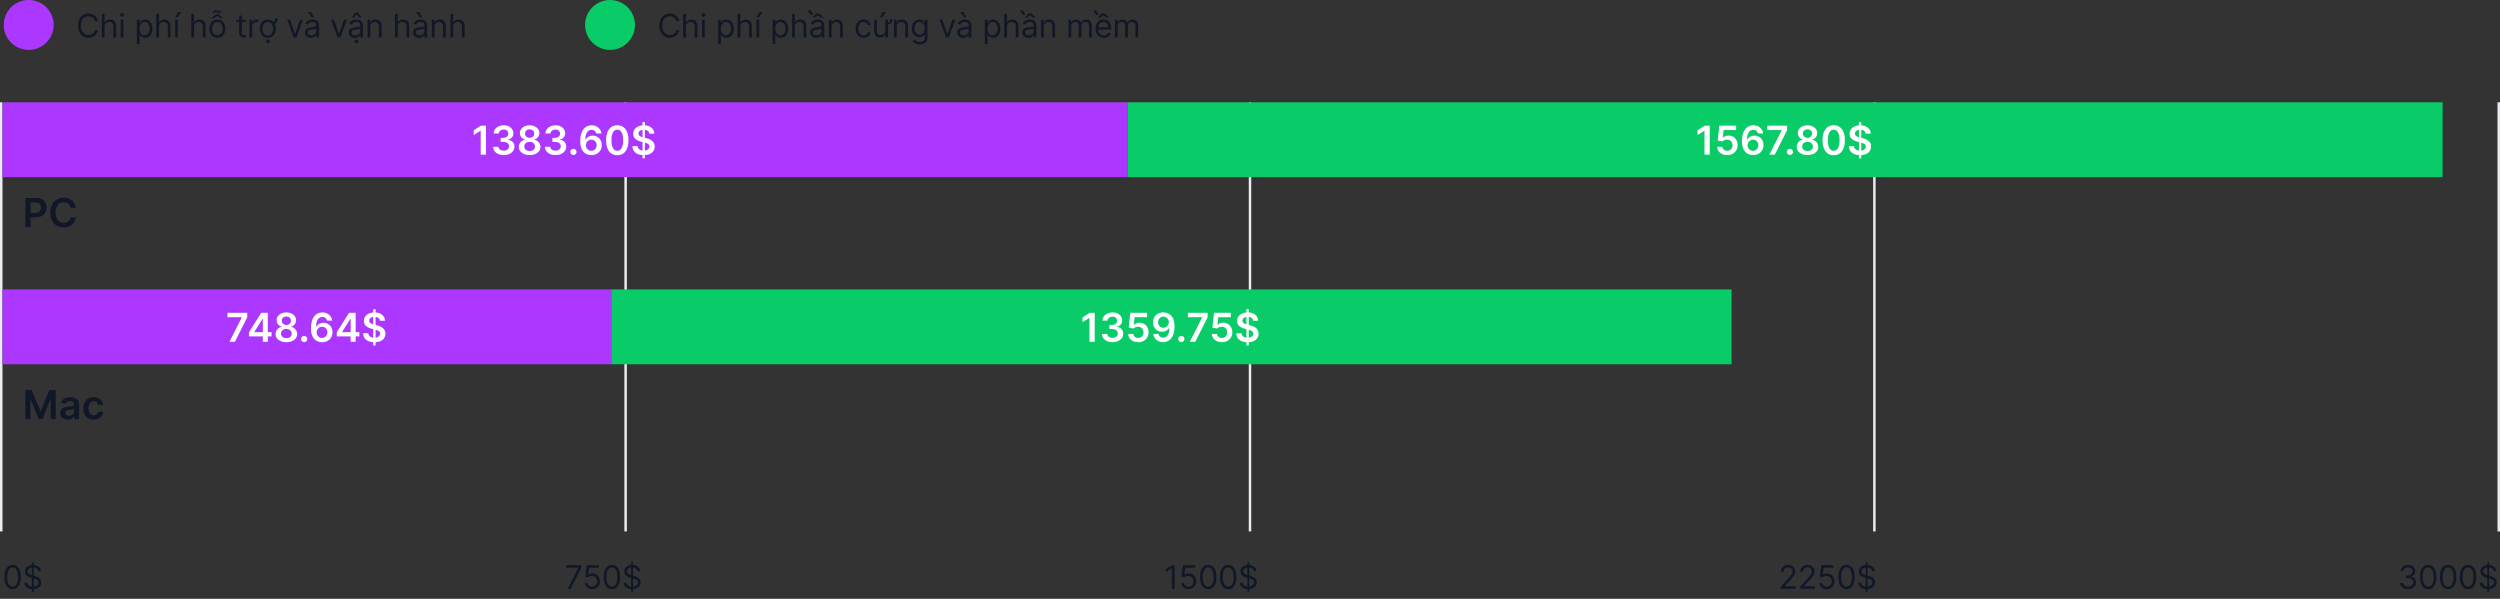
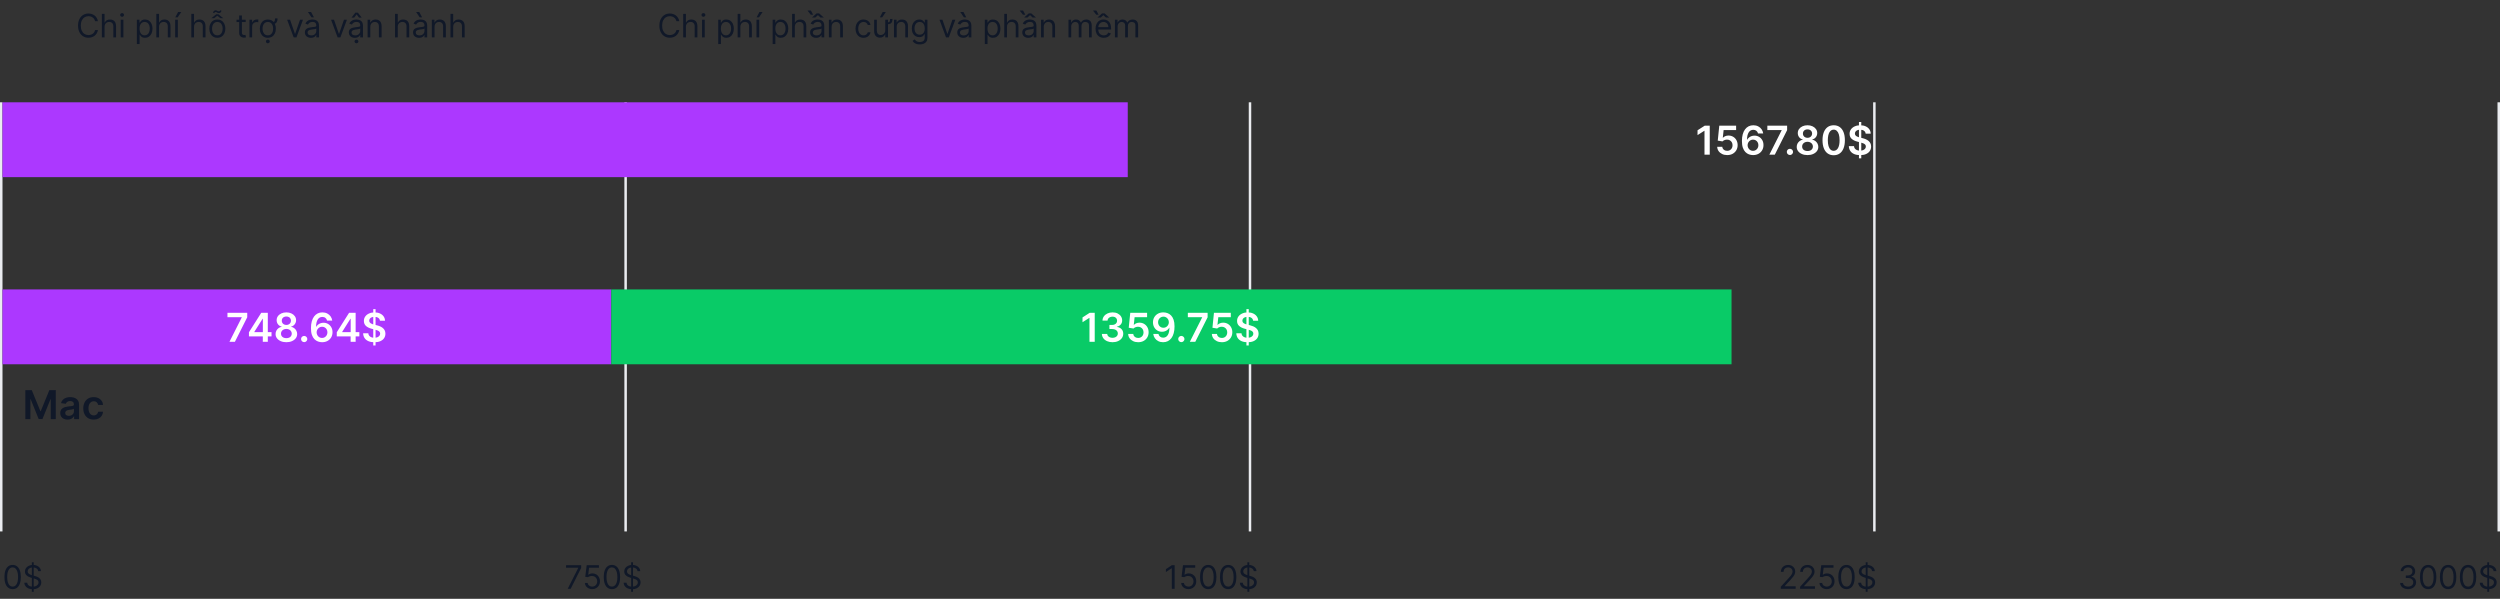
<svg xmlns="http://www.w3.org/2000/svg" width="1002" height="240" viewBox="0 0 1002 240" fill="none">
  <rect x="0" y="0" width="1002" height="240" fill="#333333" stroke="none" />
-   <path d="M10.155 91V79.364H14.519C15.413 79.364 16.163 79.53 16.769 79.864C17.379 80.197 17.839 80.655 18.15 81.239C18.464 81.818 18.621 82.477 18.621 83.216C18.621 83.962 18.464 84.625 18.15 85.204C17.835 85.784 17.371 86.24 16.758 86.574C16.144 86.903 15.389 87.068 14.491 87.068H11.599V85.335H14.207C14.729 85.335 15.157 85.244 15.491 85.062C15.824 84.881 16.07 84.631 16.229 84.312C16.392 83.994 16.474 83.629 16.474 83.216C16.474 82.803 16.392 82.439 16.229 82.125C16.07 81.811 15.822 81.566 15.485 81.392C15.152 81.214 14.722 81.125 14.195 81.125H12.264V91H10.155ZM30.413 83.29H28.288C28.227 82.941 28.115 82.633 27.952 82.364C27.79 82.091 27.587 81.86 27.345 81.671C27.102 81.481 26.826 81.339 26.515 81.244C26.208 81.146 25.877 81.097 25.521 81.097C24.888 81.097 24.327 81.256 23.839 81.574C23.35 81.888 22.968 82.35 22.691 82.96C22.415 83.566 22.276 84.307 22.276 85.182C22.276 86.072 22.415 86.822 22.691 87.432C22.971 88.038 23.354 88.496 23.839 88.807C24.327 89.114 24.886 89.267 25.515 89.267C25.863 89.267 26.189 89.222 26.492 89.131C26.799 89.036 27.074 88.898 27.316 88.716C27.562 88.534 27.769 88.311 27.935 88.046C28.106 87.78 28.223 87.477 28.288 87.136L30.413 87.148C30.333 87.701 30.161 88.22 29.896 88.704C29.634 89.189 29.291 89.617 28.867 89.989C28.443 90.356 27.947 90.644 27.379 90.852C26.81 91.057 26.18 91.159 25.486 91.159C24.464 91.159 23.551 90.922 22.748 90.449C21.945 89.975 21.312 89.292 20.85 88.398C20.388 87.504 20.157 86.432 20.157 85.182C20.157 83.928 20.39 82.856 20.856 81.966C21.322 81.072 21.956 80.388 22.759 79.915C23.562 79.441 24.471 79.204 25.486 79.204C26.134 79.204 26.736 79.296 27.293 79.477C27.85 79.659 28.346 79.926 28.782 80.278C29.218 80.627 29.576 81.055 29.856 81.562C30.14 82.066 30.326 82.642 30.413 83.29Z" fill="#101828" />
  <path d="M10.155 156.364H12.735L16.19 164.795H16.326L19.78 156.364H22.36V168H20.337V160.006H20.229L17.014 167.966H15.502L12.286 159.989H12.178V168H10.155V156.364ZM27.076 168.176C26.523 168.176 26.025 168.078 25.582 167.881C25.142 167.68 24.794 167.384 24.536 166.994C24.282 166.604 24.155 166.123 24.155 165.551C24.155 165.059 24.246 164.652 24.428 164.33C24.61 164.008 24.858 163.75 25.173 163.557C25.487 163.364 25.841 163.218 26.235 163.119C26.633 163.017 27.044 162.943 27.468 162.898C27.979 162.845 28.394 162.797 28.712 162.756C29.03 162.71 29.262 162.642 29.405 162.551C29.553 162.456 29.627 162.311 29.627 162.114V162.08C29.627 161.652 29.5 161.32 29.246 161.085C28.993 160.85 28.627 160.733 28.15 160.733C27.646 160.733 27.246 160.843 26.951 161.062C26.659 161.282 26.462 161.542 26.36 161.841L24.44 161.568C24.591 161.038 24.841 160.595 25.19 160.239C25.538 159.879 25.964 159.61 26.468 159.432C26.972 159.25 27.529 159.159 28.139 159.159C28.559 159.159 28.977 159.208 29.394 159.307C29.811 159.405 30.192 159.568 30.536 159.795C30.881 160.019 31.157 160.324 31.366 160.71C31.578 161.097 31.684 161.58 31.684 162.159V168H29.707V166.801H29.639C29.514 167.044 29.337 167.271 29.11 167.483C28.887 167.691 28.604 167.86 28.264 167.989C27.926 168.114 27.53 168.176 27.076 168.176ZM27.61 166.665C28.023 166.665 28.381 166.583 28.684 166.42C28.987 166.254 29.22 166.034 29.383 165.761C29.549 165.489 29.633 165.191 29.633 164.869V163.841C29.568 163.894 29.459 163.943 29.303 163.989C29.152 164.034 28.981 164.074 28.792 164.108C28.602 164.142 28.415 164.172 28.229 164.199C28.044 164.225 27.883 164.248 27.746 164.267C27.44 164.309 27.165 164.377 26.923 164.472C26.68 164.566 26.489 164.699 26.349 164.869C26.209 165.036 26.139 165.252 26.139 165.517C26.139 165.896 26.277 166.182 26.553 166.375C26.83 166.568 27.182 166.665 27.61 166.665ZM37.559 168.17C36.688 168.17 35.94 167.979 35.315 167.597C34.693 167.214 34.214 166.686 33.877 166.011C33.544 165.333 33.377 164.553 33.377 163.67C33.377 162.784 33.548 162.002 33.889 161.324C34.229 160.642 34.711 160.112 35.332 159.733C35.957 159.35 36.695 159.159 37.548 159.159C38.256 159.159 38.883 159.29 39.428 159.551C39.977 159.809 40.415 160.174 40.741 160.648C41.066 161.117 41.252 161.667 41.298 162.295H39.332C39.252 161.875 39.063 161.525 38.764 161.244C38.468 160.96 38.072 160.818 37.576 160.818C37.156 160.818 36.786 160.932 36.468 161.159C36.15 161.383 35.902 161.705 35.724 162.125C35.55 162.545 35.462 163.049 35.462 163.636C35.462 164.231 35.55 164.742 35.724 165.17C35.898 165.595 36.142 165.922 36.457 166.153C36.775 166.381 37.148 166.494 37.576 166.494C37.879 166.494 38.15 166.437 38.389 166.324C38.631 166.206 38.834 166.038 38.996 165.818C39.159 165.598 39.271 165.331 39.332 165.017H41.298C41.248 165.634 41.066 166.182 40.752 166.659C40.438 167.133 40.01 167.504 39.468 167.773C38.926 168.038 38.29 168.17 37.559 168.17Z" fill="#101828" />
-   <circle cx="11.501" cy="10" r="10" fill="#AC38FF" />
  <path d="M39.253 8.5H38.108C38.041 8.171 37.922 7.881 37.753 7.632C37.587 7.383 37.384 7.174 37.144 7.004C36.907 6.832 36.644 6.703 36.354 6.616C36.065 6.53 35.763 6.487 35.449 6.487C34.877 6.487 34.358 6.632 33.894 6.921C33.432 7.21 33.064 7.637 32.79 8.2C32.519 8.763 32.384 9.454 32.384 10.273C32.384 11.091 32.519 11.782 32.79 12.345C33.064 12.909 33.432 13.335 33.894 13.624C34.358 13.914 34.877 14.058 35.449 14.058C35.763 14.058 36.065 14.015 36.354 13.929C36.644 13.843 36.907 13.715 37.144 13.546C37.384 13.373 37.587 13.163 37.753 12.913C37.922 12.661 38.041 12.372 38.108 12.046H39.253C39.167 12.529 39.01 12.961 38.782 13.343C38.555 13.724 38.272 14.049 37.933 14.317C37.594 14.581 37.214 14.783 36.793 14.921C36.374 15.06 35.926 15.129 35.449 15.129C34.643 15.129 33.926 14.932 33.298 14.538C32.67 14.144 32.176 13.584 31.816 12.858C31.456 12.132 31.276 11.27 31.276 10.273C31.276 9.276 31.456 8.414 31.816 7.688C32.176 6.961 32.67 6.401 33.298 6.007C33.926 5.613 34.643 5.416 35.449 5.416C35.926 5.416 36.374 5.485 36.793 5.624C37.214 5.762 37.594 5.966 37.933 6.233C38.272 6.498 38.555 6.821 38.782 7.203C39.01 7.581 39.167 8.014 39.253 8.5ZM41.915 10.734V15H40.826V5.545H41.915V9.017H42.008C42.174 8.651 42.423 8.36 42.755 8.145C43.091 7.926 43.537 7.817 44.094 7.817C44.577 7.817 45.001 7.914 45.364 8.108C45.727 8.298 46.008 8.592 46.209 8.989C46.412 9.383 46.513 9.885 46.513 10.494V15H45.424V10.568C45.424 10.005 45.278 9.569 44.985 9.262C44.696 8.951 44.294 8.795 43.78 8.795C43.423 8.795 43.103 8.871 42.82 9.022C42.54 9.172 42.318 9.393 42.155 9.682C41.995 9.971 41.915 10.322 41.915 10.734ZM48.376 15V7.909H49.466V15H48.376ZM48.93 6.727C48.718 6.727 48.535 6.655 48.381 6.51C48.23 6.366 48.155 6.192 48.155 5.989C48.155 5.786 48.23 5.612 48.381 5.467C48.535 5.322 48.718 5.25 48.93 5.25C49.143 5.25 49.324 5.322 49.475 5.467C49.629 5.612 49.706 5.786 49.706 5.989C49.706 6.192 49.629 6.366 49.475 6.51C49.324 6.655 49.143 6.727 48.93 6.727ZM54.858 17.659V7.909H55.91V9.036H56.039C56.119 8.912 56.23 8.755 56.372 8.565C56.516 8.371 56.723 8.198 56.99 8.048C57.261 7.894 57.627 7.817 58.089 7.817C58.686 7.817 59.212 7.966 59.668 8.265C60.123 8.563 60.479 8.986 60.734 9.534C60.99 10.082 61.117 10.728 61.117 11.473C61.117 12.224 60.99 12.875 60.734 13.426C60.479 13.974 60.125 14.398 59.672 14.7C59.22 14.998 58.698 15.148 58.108 15.148C57.652 15.148 57.287 15.072 57.013 14.921C56.739 14.768 56.529 14.594 56.381 14.4C56.233 14.203 56.119 14.04 56.039 13.911H55.947V17.659H54.858ZM55.929 11.454C55.929 11.99 56.007 12.463 56.164 12.872C56.321 13.278 56.55 13.597 56.852 13.827C57.154 14.055 57.523 14.169 57.96 14.169C58.415 14.169 58.795 14.049 59.1 13.809C59.408 13.566 59.639 13.24 59.792 12.83C59.95 12.418 60.028 11.959 60.028 11.454C60.028 10.956 59.951 10.507 59.797 10.107C59.646 9.703 59.417 9.385 59.109 9.151C58.805 8.914 58.422 8.795 57.96 8.795C57.517 8.795 57.144 8.908 56.843 9.132C56.541 9.354 56.313 9.665 56.159 10.065C56.005 10.462 55.929 10.925 55.929 11.454ZM63.739 10.734V15H62.649V5.545H63.739V9.017H63.831C63.997 8.651 64.247 8.36 64.579 8.145C64.915 7.926 65.361 7.817 65.918 7.817C66.401 7.817 66.824 7.914 67.187 8.108C67.551 8.298 67.832 8.592 68.032 8.989C68.235 9.383 68.337 9.885 68.337 10.494V15H67.247V10.568C67.247 10.005 67.101 9.569 66.809 9.262C66.52 8.951 66.118 8.795 65.604 8.795C65.247 8.795 64.927 8.871 64.644 9.022C64.364 9.172 64.142 9.393 63.979 9.682C63.819 9.971 63.739 10.322 63.739 10.734ZM70.2 15V7.909H71.29V15H70.2ZM70.255 6.949L71.382 4.807H72.656L71.216 6.949H70.255ZM77.771 10.734V15H76.681V5.545H77.771V9.017H77.863C78.029 8.651 78.279 8.36 78.611 8.145C78.946 7.926 79.393 7.817 79.95 7.817C80.433 7.817 80.856 7.914 81.219 8.108C81.582 8.298 81.864 8.592 82.064 8.989C82.267 9.383 82.369 9.885 82.369 10.494V15H81.279V10.568C81.279 10.005 81.133 9.569 80.841 9.262C80.551 8.951 80.15 8.795 79.636 8.795C79.279 8.795 78.959 8.871 78.676 9.022C78.395 9.172 78.174 9.393 78.011 9.682C77.851 9.971 77.771 10.322 77.771 10.734ZM87.113 15.148C86.472 15.148 85.911 14.995 85.428 14.691C84.948 14.386 84.572 13.96 84.301 13.412C84.033 12.864 83.9 12.224 83.9 11.492C83.9 10.753 84.033 10.108 84.301 9.557C84.572 9.006 84.948 8.578 85.428 8.274C85.911 7.969 86.472 7.817 87.113 7.817C87.753 7.817 88.313 7.969 88.793 8.274C89.276 8.578 89.652 9.006 89.919 9.557C90.19 10.108 90.326 10.753 90.326 11.492C90.326 12.224 90.19 12.864 89.919 13.412C89.652 13.96 89.276 14.386 88.793 14.691C88.313 14.995 87.753 15.148 87.113 15.148ZM87.113 14.169C87.599 14.169 87.999 14.044 88.313 13.795C88.627 13.546 88.859 13.218 89.01 12.812C89.161 12.405 89.236 11.965 89.236 11.492C89.236 11.018 89.161 10.576 89.01 10.166C88.859 9.757 88.627 9.426 88.313 9.174C87.999 8.922 87.599 8.795 87.113 8.795C86.626 8.795 86.226 8.922 85.912 9.174C85.598 9.426 85.366 9.757 85.215 10.166C85.064 10.576 84.989 11.018 84.989 11.492C84.989 11.965 85.064 12.405 85.215 12.812C85.366 13.218 85.598 13.546 85.912 13.795C86.226 14.044 86.626 14.169 87.113 14.169ZM87.537 5.73L89.476 7.281H88.331L87.094 6.303L85.857 7.281H84.712L86.651 5.73H87.537ZM88.239 4.105L88.756 4.253C88.756 4.502 88.654 4.731 88.451 4.941C88.248 5.147 87.999 5.25 87.704 5.25C87.547 5.25 87.414 5.228 87.306 5.185C87.199 5.139 87.102 5.087 87.016 5.028C86.933 4.97 86.845 4.919 86.752 4.876C86.663 4.83 86.556 4.807 86.429 4.807C86.3 4.807 86.179 4.856 86.065 4.955C85.951 5.053 85.894 5.158 85.894 5.268L85.395 5.139C85.395 4.89 85.494 4.659 85.691 4.447C85.888 4.231 86.134 4.124 86.429 4.124C86.559 4.124 86.676 4.145 86.78 4.188C86.885 4.231 86.985 4.281 87.08 4.336C87.176 4.391 87.273 4.441 87.371 4.484C87.473 4.527 87.584 4.548 87.704 4.548C87.833 4.548 87.954 4.502 88.068 4.41C88.182 4.317 88.239 4.216 88.239 4.105ZM98.469 7.909V8.832H94.794V7.909H98.469ZM95.865 6.21H96.955V12.969C96.955 13.277 96.999 13.507 97.088 13.661C97.181 13.812 97.298 13.914 97.439 13.966C97.584 14.015 97.736 14.04 97.896 14.04C98.016 14.04 98.115 14.034 98.192 14.021C98.269 14.006 98.33 13.994 98.376 13.984L98.598 14.963C98.524 14.991 98.421 15.018 98.289 15.046C98.156 15.077 97.989 15.092 97.786 15.092C97.478 15.092 97.176 15.026 96.881 14.894C96.588 14.761 96.345 14.56 96.151 14.289C95.961 14.018 95.865 13.677 95.865 13.264V6.21ZM99.978 15V7.909H101.03V8.98H101.104C101.233 8.629 101.467 8.345 101.806 8.126C102.144 7.908 102.526 7.798 102.951 7.798C103.031 7.798 103.131 7.8 103.251 7.803C103.371 7.806 103.462 7.811 103.523 7.817V8.925C103.486 8.915 103.402 8.902 103.269 8.883C103.14 8.862 103.003 8.851 102.858 8.851C102.514 8.851 102.206 8.923 101.935 9.068C101.667 9.209 101.455 9.406 101.298 9.659C101.144 9.908 101.067 10.193 101.067 10.513V15H99.978ZM110.23 7.374H111.246C111.246 8.075 111.092 8.632 110.784 9.045C110.479 9.457 109.944 9.663 109.178 9.663V8.888C109.485 8.888 109.713 8.825 109.861 8.699C110.012 8.572 110.11 8.395 110.156 8.168C110.206 7.94 110.23 7.675 110.23 7.374ZM107.349 15.148C106.709 15.148 106.148 14.995 105.664 14.691C105.184 14.386 104.809 13.96 104.538 13.412C104.27 12.864 104.136 12.224 104.136 11.492C104.136 10.753 104.27 10.108 104.538 9.557C104.809 9.006 105.184 8.578 105.664 8.274C106.148 7.969 106.709 7.817 107.349 7.817C107.99 7.817 108.55 7.969 109.03 8.274C109.513 8.578 109.889 9.006 110.156 9.557C110.427 10.108 110.563 10.753 110.563 11.492C110.563 12.224 110.427 12.864 110.156 13.412C109.889 13.96 109.513 14.386 109.03 14.691C108.55 14.995 107.99 15.148 107.349 15.148ZM107.349 14.169C107.836 14.169 108.236 14.044 108.55 13.795C108.864 13.546 109.096 13.218 109.247 12.812C109.398 12.405 109.473 11.965 109.473 11.492C109.473 11.018 109.398 10.576 109.247 10.166C109.096 9.757 108.864 9.426 108.55 9.174C108.236 8.922 107.836 8.795 107.349 8.795C106.863 8.795 106.463 8.922 106.149 9.174C105.835 9.426 105.603 9.757 105.452 10.166C105.301 10.576 105.226 11.018 105.226 11.492C105.226 11.965 105.301 12.405 105.452 12.812C105.603 13.218 105.835 13.546 106.149 13.795C106.463 14.044 106.863 14.169 107.349 14.169ZM107.349 17.345C107.137 17.345 106.954 17.273 106.8 17.128C106.649 16.983 106.574 16.81 106.574 16.607C106.574 16.403 106.649 16.23 106.8 16.085C106.954 15.94 107.137 15.868 107.349 15.868C107.562 15.868 107.743 15.94 107.894 16.085C108.048 16.23 108.125 16.403 108.125 16.607C108.125 16.81 108.048 16.983 107.894 17.128C107.743 17.273 107.562 17.345 107.349 17.345ZM121.433 7.909L118.811 15H117.703L115.081 7.909H116.262L118.22 13.56H118.294L120.251 7.909H121.433ZM124.612 15.166C124.162 15.166 123.755 15.082 123.388 14.912C123.022 14.74 122.731 14.492 122.516 14.169C122.3 13.843 122.193 13.449 122.193 12.987C122.193 12.581 122.273 12.252 122.433 11.999C122.593 11.744 122.807 11.544 123.074 11.399C123.342 11.255 123.638 11.147 123.961 11.076C124.287 11.002 124.615 10.944 124.944 10.901C125.375 10.845 125.724 10.804 125.992 10.776C126.263 10.745 126.46 10.694 126.583 10.624C126.709 10.553 126.772 10.43 126.772 10.254V10.217C126.772 9.762 126.648 9.408 126.398 9.156C126.152 8.903 125.778 8.777 125.276 8.777C124.756 8.777 124.349 8.891 124.053 9.119C123.758 9.346 123.55 9.589 123.43 9.848L122.396 9.479C122.58 9.048 122.827 8.712 123.134 8.472C123.445 8.229 123.784 8.06 124.15 7.964C124.519 7.866 124.883 7.817 125.24 7.817C125.467 7.817 125.729 7.844 126.024 7.9C126.323 7.952 126.611 8.061 126.888 8.228C127.168 8.394 127.4 8.645 127.585 8.98C127.769 9.316 127.862 9.765 127.862 10.328V15H126.772V14.04H126.717C126.643 14.194 126.52 14.358 126.348 14.534C126.175 14.709 125.946 14.858 125.66 14.982C125.373 15.105 125.024 15.166 124.612 15.166ZM124.778 14.188C125.209 14.188 125.572 14.103 125.867 13.934C126.166 13.764 126.391 13.546 126.541 13.278C126.695 13.01 126.772 12.729 126.772 12.433V11.436C126.726 11.492 126.624 11.542 126.468 11.588C126.314 11.632 126.135 11.67 125.932 11.704C125.732 11.735 125.537 11.762 125.346 11.787C125.158 11.809 125.006 11.827 124.889 11.842C124.606 11.879 124.341 11.939 124.095 12.022C123.852 12.102 123.655 12.224 123.504 12.387C123.356 12.547 123.282 12.766 123.282 13.043C123.282 13.421 123.422 13.707 123.702 13.901C123.985 14.092 124.344 14.188 124.778 14.188ZM124.852 6.949L123.411 4.807H124.686L125.812 6.949H124.852ZM139.045 7.909L136.423 15H135.315L132.693 7.909H133.874L135.832 13.56H135.906L137.863 7.909H139.045ZM142.224 15.166C141.774 15.166 141.367 15.082 141 14.912C140.634 14.74 140.343 14.492 140.128 14.169C139.912 13.843 139.805 13.449 139.805 12.987C139.805 12.581 139.885 12.252 140.045 11.999C140.205 11.744 140.419 11.544 140.686 11.399C140.954 11.255 141.25 11.147 141.573 11.076C141.899 11.002 142.227 10.944 142.556 10.901C142.987 10.845 143.336 10.804 143.604 10.776C143.875 10.745 144.072 10.694 144.195 10.624C144.321 10.553 144.384 10.43 144.384 10.254V10.217C144.384 9.762 144.26 9.408 144.01 9.156C143.764 8.903 143.39 8.777 142.888 8.777C142.368 8.777 141.961 8.891 141.665 9.119C141.37 9.346 141.162 9.589 141.042 9.848L140.008 9.479C140.192 9.048 140.439 8.712 140.746 8.472C141.057 8.229 141.396 8.06 141.762 7.964C142.131 7.866 142.495 7.817 142.852 7.817C143.079 7.817 143.341 7.844 143.636 7.9C143.935 7.952 144.223 8.061 144.5 8.228C144.78 8.394 145.012 8.645 145.197 8.98C145.381 9.316 145.474 9.765 145.474 10.328V15H144.384V14.04H144.329C144.255 14.194 144.132 14.358 143.959 14.534C143.787 14.709 143.558 14.858 143.272 14.982C142.985 15.105 142.636 15.166 142.224 15.166ZM142.39 14.188C142.821 14.188 143.184 14.103 143.479 13.934C143.778 13.764 144.003 13.546 144.153 13.278C144.307 13.01 144.384 12.729 144.384 12.433V11.436C144.338 11.492 144.236 11.542 144.079 11.588C143.926 11.632 143.747 11.67 143.544 11.704C143.344 11.735 143.149 11.762 142.958 11.787C142.77 11.809 142.618 11.827 142.501 11.842C142.218 11.879 141.953 11.939 141.707 12.022C141.463 12.102 141.267 12.224 141.116 12.387C140.968 12.547 140.894 12.766 140.894 13.043C140.894 13.421 141.034 13.707 141.314 13.901C141.597 14.092 141.956 14.188 142.39 14.188ZM143.886 7.06L142.925 5.767L141.965 7.06H140.931V6.986L142.427 5.065H143.424L144.92 6.986V7.06H143.886ZM142.87 17.345C142.658 17.345 142.474 17.273 142.321 17.128C142.17 16.983 142.094 16.81 142.094 16.607C142.094 16.403 142.17 16.23 142.321 16.085C142.474 15.94 142.658 15.868 142.87 15.868C143.082 15.868 143.264 15.94 143.415 16.085C143.569 16.23 143.646 16.403 143.646 16.607C143.646 16.81 143.569 16.983 143.415 17.128C143.264 17.273 143.082 17.345 142.87 17.345ZM148.422 10.734V15H147.332V7.909H148.385V9.017H148.477C148.643 8.657 148.896 8.368 149.234 8.149C149.573 7.928 150.01 7.817 150.545 7.817C151.025 7.817 151.446 7.915 151.806 8.112C152.166 8.306 152.446 8.602 152.646 8.999C152.846 9.393 152.946 9.891 152.946 10.494V15H151.856V10.568C151.856 10.011 151.712 9.577 151.422 9.266C151.133 8.952 150.736 8.795 150.231 8.795C149.884 8.795 149.573 8.871 149.299 9.022C149.028 9.172 148.814 9.393 148.657 9.682C148.5 9.971 148.422 10.322 148.422 10.734ZM159.422 10.734V15H158.333V5.545H159.422V9.017H159.515C159.681 8.651 159.93 8.36 160.263 8.145C160.598 7.926 161.044 7.817 161.601 7.817C162.085 7.817 162.508 7.914 162.871 8.108C163.234 8.298 163.516 8.592 163.716 8.989C163.919 9.383 164.02 9.885 164.02 10.494V15H162.931V10.568C162.931 10.005 162.785 9.569 162.492 9.262C162.203 8.951 161.801 8.795 161.288 8.795C160.93 8.795 160.61 8.871 160.327 9.022C160.047 9.172 159.826 9.393 159.663 9.682C159.502 9.971 159.422 10.322 159.422 10.734ZM167.97 15.166C167.521 15.166 167.113 15.082 166.747 14.912C166.381 14.74 166.09 14.492 165.874 14.169C165.659 13.843 165.551 13.449 165.551 12.987C165.551 12.581 165.631 12.252 165.791 11.999C165.951 11.744 166.165 11.544 166.433 11.399C166.701 11.255 166.996 11.147 167.319 11.076C167.646 11.002 167.973 10.944 168.303 10.901C168.734 10.845 169.083 10.804 169.351 10.776C169.621 10.745 169.818 10.694 169.942 10.624C170.068 10.553 170.131 10.43 170.131 10.254V10.217C170.131 9.762 170.006 9.408 169.757 9.156C169.511 8.903 169.137 8.777 168.635 8.777C168.115 8.777 167.707 8.891 167.412 9.119C167.116 9.346 166.908 9.589 166.788 9.848L165.754 9.479C165.939 9.048 166.185 8.712 166.493 8.472C166.804 8.229 167.142 8.06 167.509 7.964C167.878 7.866 168.241 7.817 168.598 7.817C168.826 7.817 169.087 7.844 169.383 7.9C169.681 7.952 169.969 8.061 170.246 8.228C170.526 8.394 170.759 8.645 170.943 8.98C171.128 9.316 171.22 9.765 171.22 10.328V15H170.131V14.04H170.075C170.002 14.194 169.878 14.358 169.706 14.534C169.534 14.709 169.304 14.858 169.018 14.982C168.732 15.105 168.383 15.166 167.97 15.166ZM168.136 14.188C168.567 14.188 168.93 14.103 169.226 13.934C169.524 13.764 169.749 13.546 169.9 13.278C170.054 13.01 170.131 12.729 170.131 12.433V11.436C170.085 11.492 169.983 11.542 169.826 11.588C169.672 11.632 169.494 11.67 169.291 11.704C169.091 11.735 168.895 11.762 168.704 11.787C168.517 11.809 168.364 11.827 168.247 11.842C167.964 11.879 167.699 11.939 167.453 12.022C167.21 12.102 167.013 12.224 166.862 12.387C166.715 12.547 166.641 12.766 166.641 13.043C166.641 13.421 166.781 13.707 167.061 13.901C167.344 14.092 167.703 14.188 168.136 14.188ZM168.21 6.949L166.77 4.807H168.044L169.171 6.949H168.21ZM174.168 10.734V15H173.079V7.909H174.131V9.017H174.224C174.39 8.657 174.642 8.368 174.981 8.149C175.319 7.928 175.756 7.817 176.292 7.817C176.772 7.817 177.192 7.915 177.552 8.112C177.912 8.306 178.192 8.602 178.392 8.999C178.592 9.393 178.692 9.891 178.692 10.494V15H177.603V10.568C177.603 10.011 177.458 9.577 177.169 9.266C176.88 8.952 176.483 8.795 175.978 8.795C175.63 8.795 175.319 8.871 175.045 9.022C174.775 9.172 174.561 9.393 174.404 9.682C174.247 9.971 174.168 10.322 174.168 10.734ZM181.643 10.734V15H180.553V5.545H181.643V9.017H181.735C181.901 8.651 182.151 8.36 182.483 8.145C182.818 7.926 183.265 7.817 183.822 7.817C184.305 7.817 184.728 7.914 185.091 8.108C185.454 8.298 185.736 8.592 185.936 8.989C186.139 9.383 186.241 9.885 186.241 10.494V15H185.151V10.568C185.151 10.005 185.005 9.569 184.713 9.262C184.423 8.951 184.022 8.795 183.508 8.795C183.151 8.795 182.831 8.871 182.548 9.022C182.268 9.172 182.046 9.393 181.883 9.682C181.723 9.971 181.643 10.322 181.643 10.734Z" fill="#101828" />
-   <circle cx="244.5" cy="10" r="10" fill="#09CB67" />
  <path d="M272.253 8.5H271.108C271.041 8.171 270.922 7.881 270.753 7.632C270.587 7.383 270.384 7.174 270.144 7.004C269.907 6.832 269.643 6.703 269.354 6.616C269.065 6.53 268.763 6.487 268.449 6.487C267.877 6.487 267.358 6.632 266.894 6.921C266.432 7.21 266.064 7.637 265.79 8.2C265.519 8.763 265.384 9.454 265.384 10.273C265.384 11.091 265.519 11.782 265.79 12.345C266.064 12.909 266.432 13.335 266.894 13.624C267.358 13.914 267.877 14.058 268.449 14.058C268.763 14.058 269.065 14.015 269.354 13.929C269.643 13.843 269.907 13.715 270.144 13.546C270.384 13.373 270.587 13.163 270.753 12.913C270.922 12.661 271.041 12.372 271.108 12.046H272.253C272.167 12.529 272.01 12.961 271.782 13.343C271.555 13.724 271.272 14.049 270.933 14.317C270.594 14.581 270.214 14.783 269.793 14.921C269.374 15.06 268.926 15.129 268.449 15.129C267.643 15.129 266.926 14.932 266.298 14.538C265.67 14.144 265.176 13.584 264.816 12.858C264.456 12.132 264.276 11.27 264.276 10.273C264.276 9.276 264.456 8.414 264.816 7.688C265.176 6.961 265.67 6.401 266.298 6.007C266.926 5.613 267.643 5.416 268.449 5.416C268.926 5.416 269.374 5.485 269.793 5.624C270.214 5.762 270.594 5.966 270.933 6.233C271.272 6.498 271.555 6.821 271.782 7.203C272.01 7.581 272.167 8.014 272.253 8.5ZM274.915 10.734V15H273.826V5.545H274.915V9.017H275.007C275.174 8.651 275.423 8.36 275.755 8.145C276.091 7.926 276.537 7.817 277.094 7.817C277.577 7.817 278 7.914 278.364 8.108C278.727 8.298 279.008 8.592 279.208 8.989C279.412 9.383 279.513 9.885 279.513 10.494V15H278.424V10.568C278.424 10.005 278.277 9.569 277.985 9.262C277.696 8.951 277.294 8.795 276.78 8.795C276.423 8.795 276.103 8.871 275.82 9.022C275.54 9.172 275.318 9.393 275.155 9.682C274.995 9.971 274.915 10.322 274.915 10.734ZM281.376 15V7.909H282.466V15H281.376ZM281.93 6.727C281.718 6.727 281.535 6.655 281.381 6.51C281.23 6.366 281.155 6.192 281.155 5.989C281.155 5.786 281.23 5.612 281.381 5.467C281.535 5.322 281.718 5.25 281.93 5.25C282.143 5.25 282.324 5.322 282.475 5.467C282.629 5.612 282.706 5.786 282.706 5.989C282.706 6.192 282.629 6.366 282.475 6.51C282.324 6.655 282.143 6.727 281.93 6.727ZM287.858 17.659V7.909H288.91V9.036H289.039C289.119 8.912 289.23 8.755 289.372 8.565C289.516 8.371 289.723 8.198 289.99 8.048C290.261 7.894 290.627 7.817 291.089 7.817C291.686 7.817 292.212 7.966 292.668 8.265C293.123 8.563 293.479 8.986 293.734 9.534C293.99 10.082 294.117 10.728 294.117 11.473C294.117 12.224 293.99 12.875 293.734 13.426C293.479 13.974 293.125 14.398 292.673 14.7C292.22 14.998 291.698 15.148 291.108 15.148C290.652 15.148 290.287 15.072 290.013 14.921C289.74 14.768 289.529 14.594 289.381 14.4C289.233 14.203 289.119 14.04 289.039 13.911H288.947V17.659H287.858ZM288.929 11.454C288.929 11.99 289.007 12.463 289.164 12.872C289.321 13.278 289.55 13.597 289.852 13.827C290.153 14.055 290.523 14.169 290.96 14.169C291.415 14.169 291.795 14.049 292.1 13.809C292.408 13.566 292.639 13.24 292.793 12.83C292.95 12.418 293.028 11.959 293.028 11.454C293.028 10.956 292.951 10.507 292.797 10.107C292.646 9.703 292.417 9.385 292.109 9.151C291.805 8.914 291.421 8.795 290.96 8.795C290.517 8.795 290.144 8.908 289.843 9.132C289.541 9.354 289.313 9.665 289.159 10.065C289.005 10.462 288.929 10.925 288.929 11.454ZM296.739 10.734V15H295.649V5.545H296.739V9.017H296.831C296.997 8.651 297.247 8.36 297.579 8.145C297.915 7.926 298.361 7.817 298.918 7.817C299.401 7.817 299.824 7.914 300.187 8.108C300.551 8.298 300.832 8.592 301.032 8.989C301.235 9.383 301.337 9.885 301.337 10.494V15H300.247V10.568C300.247 10.005 300.101 9.569 299.809 9.262C299.52 8.951 299.118 8.795 298.604 8.795C298.247 8.795 297.927 8.871 297.644 9.022C297.364 9.172 297.142 9.393 296.979 9.682C296.819 9.971 296.739 10.322 296.739 10.734ZM303.2 15V7.909H304.29V15H303.2ZM303.255 6.949L304.382 4.807H305.656L304.216 6.949H303.255ZM309.681 17.659V7.909H310.734V9.036H310.863C310.943 8.912 311.054 8.755 311.195 8.565C311.34 8.371 311.546 8.198 311.814 8.048C312.085 7.894 312.451 7.817 312.913 7.817C313.51 7.817 314.036 7.966 314.492 8.265C314.947 8.563 315.303 8.986 315.558 9.534C315.814 10.082 315.941 10.728 315.941 11.473C315.941 12.224 315.814 12.875 315.558 13.426C315.303 13.974 314.949 14.398 314.496 14.7C314.044 14.998 313.522 15.148 312.931 15.148C312.476 15.148 312.111 15.072 311.837 14.921C311.563 14.768 311.352 14.594 311.205 14.4C311.057 14.203 310.943 14.04 310.863 13.911H310.771V17.659H309.681ZM310.752 11.454C310.752 11.99 310.831 12.463 310.988 12.872C311.145 13.278 311.374 13.597 311.676 13.827C311.977 14.055 312.347 14.169 312.784 14.169C313.239 14.169 313.619 14.049 313.924 13.809C314.232 13.566 314.462 13.24 314.616 12.83C314.773 12.418 314.852 11.959 314.852 11.454C314.852 10.956 314.775 10.507 314.621 10.107C314.47 9.703 314.241 9.385 313.933 9.151C313.628 8.914 313.245 8.795 312.784 8.795C312.34 8.795 311.968 8.908 311.666 9.132C311.365 9.354 311.137 9.665 310.983 10.065C310.829 10.462 310.752 10.925 310.752 11.454ZM318.563 10.734V15H317.473V5.545H318.563V9.017H318.655C318.821 8.651 319.07 8.36 319.403 8.145C319.738 7.926 320.185 7.817 320.742 7.817C321.225 7.817 321.648 7.914 322.011 8.108C322.374 8.298 322.656 8.592 322.856 8.989C323.059 9.383 323.161 9.885 323.161 10.494V15H322.071V10.568C322.071 10.005 321.925 9.569 321.633 9.262C321.343 8.951 320.942 8.795 320.428 8.795C320.071 8.795 319.751 8.871 319.467 9.022C319.187 9.172 318.966 9.393 318.803 9.682C318.643 9.971 318.563 10.322 318.563 10.734ZM327.11 15.166C326.661 15.166 326.253 15.082 325.887 14.912C325.521 14.74 325.23 14.492 325.015 14.169C324.799 13.843 324.691 13.449 324.691 12.987C324.691 12.581 324.771 12.252 324.931 11.999C325.092 11.744 325.305 11.544 325.573 11.399C325.841 11.255 326.136 11.147 326.46 11.076C326.786 11.002 327.114 10.944 327.443 10.901C327.874 10.845 328.223 10.804 328.491 10.776C328.762 10.745 328.959 10.694 329.082 10.624C329.208 10.553 329.271 10.43 329.271 10.254V10.217C329.271 9.762 329.146 9.408 328.897 9.156C328.651 8.903 328.277 8.777 327.775 8.777C327.255 8.777 326.847 8.891 326.552 9.119C326.256 9.346 326.049 9.589 325.929 9.848L324.895 9.479C325.079 9.048 325.325 8.712 325.633 8.472C325.944 8.229 326.283 8.06 326.649 7.964C327.018 7.866 327.381 7.817 327.738 7.817C327.966 7.817 328.228 7.844 328.523 7.9C328.822 7.952 329.109 8.061 329.386 8.228C329.666 8.394 329.899 8.645 330.083 8.98C330.268 9.316 330.36 9.765 330.36 10.328V15H329.271V14.04H329.216C329.142 14.194 329.019 14.358 328.846 14.534C328.674 14.709 328.445 14.858 328.158 14.982C327.872 15.105 327.523 15.166 327.11 15.166ZM327.277 14.188C327.708 14.188 328.071 14.103 328.366 13.934C328.665 13.764 328.889 13.546 329.04 13.278C329.194 13.01 329.271 12.729 329.271 12.433V11.436C329.225 11.492 329.123 11.542 328.966 11.588C328.812 11.632 328.634 11.67 328.431 11.704C328.231 11.735 328.035 11.762 327.844 11.787C327.657 11.809 327.504 11.827 327.387 11.842C327.104 11.879 326.84 11.939 326.593 12.022C326.35 12.102 326.153 12.224 326.003 12.387C325.855 12.547 325.781 12.766 325.781 13.043C325.781 13.421 325.921 13.707 326.201 13.901C326.484 14.092 326.843 14.188 327.277 14.188ZM328.311 5.361L330.194 7.041H328.865L327.812 6.062L326.76 7.041H325.43L327.295 5.361H328.311ZM325.024 4.234L325.91 5.915H324.968L323.657 4.234H325.024ZM333.309 10.734V15H332.219V7.909H333.272V9.017H333.364C333.53 8.657 333.782 8.368 334.121 8.149C334.46 7.928 334.897 7.817 335.432 7.817C335.912 7.817 336.332 7.915 336.692 8.112C337.052 8.306 337.333 8.602 337.533 8.999C337.733 9.393 337.833 9.891 337.833 10.494V15H336.743V10.568C336.743 10.011 336.599 9.577 336.309 9.266C336.02 8.952 335.623 8.795 335.118 8.795C334.77 8.795 334.46 8.871 334.186 9.022C333.915 9.172 333.701 9.393 333.544 9.682C333.387 9.971 333.309 10.322 333.309 10.734ZM346.1 15.148C345.436 15.148 344.863 14.991 344.383 14.677C343.903 14.363 343.534 13.931 343.275 13.38C343.017 12.829 342.887 12.199 342.887 11.492C342.887 10.771 343.02 10.136 343.284 9.585C343.552 9.031 343.925 8.598 344.402 8.288C344.882 7.974 345.442 7.817 346.082 7.817C346.581 7.817 347.03 7.909 347.43 8.094C347.83 8.278 348.158 8.537 348.413 8.869C348.669 9.202 348.827 9.589 348.889 10.033H347.799C347.716 9.71 347.532 9.423 347.245 9.174C346.962 8.922 346.581 8.795 346.1 8.795C345.676 8.795 345.303 8.906 344.983 9.128C344.666 9.346 344.418 9.656 344.24 10.056C344.065 10.453 343.977 10.919 343.977 11.454C343.977 12.002 344.063 12.479 344.235 12.886C344.411 13.292 344.657 13.607 344.974 13.832C345.294 14.057 345.67 14.169 346.1 14.169C346.384 14.169 346.641 14.12 346.871 14.021C347.102 13.923 347.298 13.781 347.458 13.597C347.618 13.412 347.732 13.19 347.799 12.932H348.889C348.827 13.35 348.675 13.727 348.432 14.063C348.192 14.395 347.873 14.66 347.476 14.857C347.082 15.051 346.624 15.148 346.1 15.148ZM356.741 7.595H357.701C357.701 8.063 357.639 8.455 357.516 8.772C357.393 9.086 357.178 9.323 356.87 9.483C356.562 9.64 356.131 9.719 355.577 9.719V8.962C355.959 8.962 356.23 8.915 356.39 8.823C356.553 8.728 356.651 8.58 356.685 8.38C356.722 8.177 356.741 7.915 356.741 7.595ZM354.82 12.101V7.909H355.91V15H354.82V13.8H354.746C354.58 14.16 354.322 14.466 353.971 14.718C353.62 14.968 353.177 15.092 352.641 15.092C352.198 15.092 351.804 14.995 351.459 14.802C351.115 14.604 350.844 14.309 350.647 13.915C350.45 13.518 350.351 13.018 350.351 12.415V7.909H351.441V12.341C351.441 12.858 351.586 13.27 351.875 13.578C352.167 13.886 352.54 14.04 352.992 14.04C353.263 14.04 353.538 13.97 353.818 13.832C354.102 13.694 354.339 13.481 354.529 13.195C354.723 12.909 354.82 12.544 354.82 12.101ZM352.641 6.949L353.768 4.807H355.042L353.601 6.949H352.641ZM359.398 10.734V15H358.308V7.909H359.361V9.017H359.453C359.619 8.657 359.872 8.368 360.21 8.149C360.549 7.928 360.986 7.817 361.521 7.817C362.002 7.817 362.422 7.915 362.782 8.112C363.142 8.306 363.422 8.602 363.622 8.999C363.822 9.393 363.922 9.891 363.922 10.494V15H362.833V10.568C362.833 10.011 362.688 9.577 362.399 9.266C362.109 8.952 361.712 8.795 361.208 8.795C360.86 8.795 360.549 8.871 360.275 9.022C360.004 9.172 359.79 9.393 359.633 9.682C359.476 9.971 359.398 10.322 359.398 10.734ZM368.645 17.807C368.119 17.807 367.666 17.739 367.288 17.604C366.909 17.471 366.594 17.296 366.341 17.077C366.092 16.862 365.894 16.631 365.746 16.385L366.614 15.776C366.712 15.905 366.837 16.053 366.988 16.219C367.139 16.388 367.345 16.534 367.606 16.657C367.871 16.784 368.217 16.847 368.645 16.847C369.218 16.847 369.69 16.708 370.062 16.431C370.435 16.154 370.621 15.72 370.621 15.129V13.689H370.529C370.449 13.818 370.335 13.978 370.187 14.169C370.042 14.357 369.833 14.524 369.559 14.672C369.288 14.817 368.922 14.889 368.46 14.889C367.888 14.889 367.374 14.754 366.919 14.483C366.466 14.212 366.108 13.818 365.843 13.301C365.581 12.784 365.45 12.156 365.45 11.418C365.45 10.691 365.578 10.059 365.834 9.52C366.089 8.979 366.445 8.56 366.9 8.265C367.356 7.966 367.882 7.817 368.479 7.817C368.941 7.817 369.307 7.894 369.578 8.048C369.852 8.198 370.061 8.371 370.205 8.565C370.353 8.755 370.467 8.912 370.547 9.036H370.658V7.909H371.71V15.203C371.71 15.812 371.572 16.308 371.295 16.69C371.021 17.074 370.652 17.356 370.187 17.534C369.725 17.716 369.211 17.807 368.645 17.807ZM368.608 13.911C369.045 13.911 369.415 13.81 369.716 13.61C370.018 13.41 370.247 13.123 370.404 12.747C370.561 12.372 370.639 11.922 370.639 11.399C370.639 10.888 370.562 10.437 370.409 10.046C370.255 9.656 370.027 9.349 369.725 9.128C369.424 8.906 369.051 8.795 368.608 8.795C368.147 8.795 367.762 8.912 367.454 9.146C367.149 9.38 366.92 9.694 366.766 10.088C366.615 10.482 366.54 10.919 366.54 11.399C366.54 11.892 366.617 12.327 366.771 12.706C366.928 13.081 367.159 13.377 367.463 13.592C367.771 13.804 368.153 13.911 368.608 13.911ZM382.899 7.909L380.277 15H379.169L376.547 7.909H377.729L379.686 13.56H379.76L381.717 7.909H382.899ZM386.078 15.166C385.629 15.166 385.221 15.082 384.855 14.912C384.489 14.74 384.198 14.492 383.982 14.169C383.767 13.843 383.659 13.449 383.659 12.987C383.659 12.581 383.739 12.252 383.899 11.999C384.059 11.744 384.273 11.544 384.541 11.399C384.809 11.255 385.104 11.147 385.427 11.076C385.753 11.002 386.081 10.944 386.411 10.901C386.841 10.845 387.191 10.804 387.458 10.776C387.729 10.745 387.926 10.694 388.049 10.624C388.176 10.553 388.239 10.43 388.239 10.254V10.217C388.239 9.762 388.114 9.408 387.865 9.156C387.619 8.903 387.245 8.777 386.743 8.777C386.223 8.777 385.815 8.891 385.52 9.119C385.224 9.346 385.016 9.589 384.896 9.848L383.862 9.479C384.047 9.048 384.293 8.712 384.601 8.472C384.912 8.229 385.25 8.06 385.617 7.964C385.986 7.866 386.349 7.817 386.706 7.817C386.934 7.817 387.195 7.844 387.491 7.9C387.789 7.952 388.077 8.061 388.354 8.228C388.634 8.394 388.867 8.645 389.051 8.98C389.236 9.316 389.328 9.765 389.328 10.328V15H388.239V14.04H388.183C388.109 14.194 387.986 14.358 387.814 14.534C387.642 14.709 387.412 14.858 387.126 14.982C386.84 15.105 386.491 15.166 386.078 15.166ZM386.244 14.188C386.675 14.188 387.038 14.103 387.334 13.934C387.632 13.764 387.857 13.546 388.008 13.278C388.162 13.01 388.239 12.729 388.239 12.433V11.436C388.193 11.492 388.091 11.542 387.934 11.588C387.78 11.632 387.602 11.67 387.398 11.704C387.198 11.735 387.003 11.762 386.812 11.787C386.624 11.809 386.472 11.827 386.355 11.842C386.072 11.879 385.807 11.939 385.561 12.022C385.318 12.102 385.121 12.224 384.97 12.387C384.822 12.547 384.749 12.766 384.749 13.043C384.749 13.421 384.889 13.707 385.169 13.901C385.452 14.092 385.81 14.188 386.244 14.188ZM386.318 6.949L384.878 4.807H386.152L387.278 6.949H386.318ZM394.713 17.659V7.909H395.766V9.036H395.895C395.975 8.912 396.086 8.755 396.227 8.565C396.372 8.371 396.578 8.198 396.846 8.048C397.117 7.894 397.483 7.817 397.944 7.817C398.542 7.817 399.068 7.966 399.523 8.265C399.979 8.563 400.334 8.986 400.59 9.534C400.845 10.082 400.973 10.728 400.973 11.473C400.973 12.224 400.845 12.875 400.59 13.426C400.334 13.974 399.98 14.398 399.528 14.7C399.076 14.998 398.554 15.148 397.963 15.148C397.507 15.148 397.143 15.072 396.869 14.921C396.595 14.768 396.384 14.594 396.236 14.4C396.089 14.203 395.975 14.04 395.895 13.911H395.802V17.659H394.713ZM395.784 11.454C395.784 11.99 395.862 12.463 396.019 12.872C396.176 13.278 396.406 13.597 396.707 13.827C397.009 14.055 397.378 14.169 397.815 14.169C398.271 14.169 398.651 14.049 398.956 13.809C399.263 13.566 399.494 13.24 399.648 12.83C399.805 12.418 399.883 11.959 399.883 11.454C399.883 10.956 399.806 10.507 399.653 10.107C399.502 9.703 399.273 9.385 398.965 9.151C398.66 8.914 398.277 8.795 397.815 8.795C397.372 8.795 397 8.908 396.698 9.132C396.396 9.354 396.169 9.665 396.015 10.065C395.861 10.462 395.784 10.925 395.784 11.454ZM403.594 10.734V15H402.505V5.545H403.594V9.017H403.687C403.853 8.651 404.102 8.36 404.435 8.145C404.77 7.926 405.216 7.817 405.773 7.817C406.256 7.817 406.68 7.914 407.043 8.108C407.406 8.298 407.688 8.592 407.888 8.989C408.091 9.383 408.192 9.885 408.192 10.494V15H407.103V10.568C407.103 10.005 406.957 9.569 406.664 9.262C406.375 8.951 405.973 8.795 405.459 8.795C405.102 8.795 404.782 8.871 404.499 9.022C404.219 9.172 403.997 9.393 403.834 9.682C403.674 9.971 403.594 10.322 403.594 10.734ZM412.142 15.166C411.693 15.166 411.285 15.082 410.919 14.912C410.553 14.74 410.262 14.492 410.046 14.169C409.831 13.843 409.723 13.449 409.723 12.987C409.723 12.581 409.803 12.252 409.963 11.999C410.123 11.744 410.337 11.544 410.605 11.399C410.873 11.255 411.168 11.147 411.491 11.076C411.817 11.002 412.145 10.944 412.475 10.901C412.905 10.845 413.255 10.804 413.522 10.776C413.793 10.745 413.99 10.694 414.113 10.624C414.24 10.553 414.303 10.43 414.303 10.254V10.217C414.303 9.762 414.178 9.408 413.929 9.156C413.683 8.903 413.309 8.777 412.807 8.777C412.287 8.777 411.879 8.891 411.584 9.119C411.288 9.346 411.08 9.589 410.96 9.848L409.926 9.479C410.111 9.048 410.357 8.712 410.665 8.472C410.976 8.229 411.314 8.06 411.68 7.964C412.05 7.866 412.413 7.817 412.77 7.817C412.998 7.817 413.259 7.844 413.555 7.9C413.853 7.952 414.141 8.061 414.418 8.228C414.698 8.394 414.93 8.645 415.115 8.98C415.3 9.316 415.392 9.765 415.392 10.328V15H414.303V14.04H414.247C414.173 14.194 414.05 14.358 413.878 14.534C413.706 14.709 413.476 14.858 413.19 14.982C412.904 15.105 412.555 15.166 412.142 15.166ZM412.308 14.188C412.739 14.188 413.102 14.103 413.398 13.934C413.696 13.764 413.921 13.546 414.072 13.278C414.226 13.01 414.303 12.729 414.303 12.433V11.436C414.256 11.492 414.155 11.542 413.998 11.588C413.844 11.632 413.666 11.67 413.462 11.704C413.262 11.735 413.067 11.762 412.876 11.787C412.688 11.809 412.536 11.827 412.419 11.842C412.136 11.879 411.871 11.939 411.625 12.022C411.382 12.102 411.185 12.224 411.034 12.387C410.886 12.547 410.813 12.766 410.813 13.043C410.813 13.421 410.953 13.707 411.233 13.901C411.516 14.092 411.874 14.188 412.308 14.188ZM413.342 5.361L415.226 7.041H413.896L412.844 6.062L411.791 7.041H410.462L412.327 5.361H413.342ZM410.055 4.234L410.942 5.915H410L408.689 4.234H410.055ZM418.34 10.734V15H417.251V7.909H418.303V9.017H418.396C418.562 8.657 418.814 8.368 419.153 8.149C419.491 7.928 419.928 7.817 420.464 7.817C420.944 7.817 421.364 7.915 421.724 8.112C422.084 8.306 422.364 8.602 422.564 8.999C422.764 9.393 422.864 9.891 422.864 10.494V15H421.775V10.568C421.775 10.011 421.63 9.577 421.341 9.266C421.052 8.952 420.655 8.795 420.15 8.795C419.802 8.795 419.491 8.871 419.217 9.022C418.946 9.172 418.733 9.393 418.576 9.682C418.419 9.971 418.34 10.322 418.34 10.734ZM428.251 15V7.909H429.304V9.017H429.396C429.544 8.638 429.783 8.345 430.112 8.135C430.441 7.923 430.837 7.817 431.298 7.817C431.766 7.817 432.155 7.923 432.466 8.135C432.78 8.345 433.025 8.638 433.2 9.017H433.274C433.456 8.651 433.728 8.36 434.091 8.145C434.454 7.926 434.89 7.817 435.398 7.817C436.032 7.817 436.55 8.015 436.953 8.412C437.357 8.806 437.558 9.42 437.558 10.254V15H436.469V10.254C436.469 9.731 436.326 9.357 436.039 9.132C435.753 8.908 435.416 8.795 435.028 8.795C434.53 8.795 434.144 8.946 433.87 9.248C433.596 9.546 433.459 9.925 433.459 10.383V15H432.351V10.143C432.351 9.74 432.22 9.416 431.958 9.169C431.697 8.92 431.36 8.795 430.947 8.795C430.664 8.795 430.4 8.871 430.153 9.022C429.91 9.172 429.713 9.382 429.563 9.649C429.415 9.914 429.341 10.22 429.341 10.568V15H428.251ZM442.393 15.148C441.71 15.148 441.121 14.997 440.625 14.695C440.133 14.391 439.753 13.966 439.485 13.421C439.22 12.873 439.088 12.236 439.088 11.51C439.088 10.784 439.22 10.143 439.485 9.589C439.753 9.032 440.125 8.598 440.602 8.288C441.082 7.974 441.642 7.817 442.282 7.817C442.652 7.817 443.017 7.878 443.377 8.001C443.737 8.125 444.064 8.325 444.36 8.602C444.655 8.875 444.891 9.239 445.066 9.691C445.242 10.143 445.329 10.7 445.329 11.362V11.824H439.863V10.882H444.221C444.221 10.482 444.141 10.125 443.981 9.811C443.824 9.497 443.6 9.249 443.307 9.068C443.018 8.886 442.676 8.795 442.282 8.795C441.849 8.795 441.473 8.903 441.156 9.119C440.842 9.331 440.601 9.608 440.431 9.95C440.262 10.291 440.177 10.657 440.177 11.048V11.676C440.177 12.212 440.27 12.666 440.454 13.038C440.642 13.407 440.902 13.689 441.235 13.883C441.567 14.074 441.953 14.169 442.393 14.169C442.68 14.169 442.938 14.129 443.169 14.049C443.403 13.966 443.604 13.843 443.774 13.68C443.943 13.514 444.074 13.307 444.166 13.061L445.219 13.357C445.108 13.713 444.922 14.027 444.66 14.298C444.398 14.566 444.075 14.775 443.691 14.926C443.306 15.074 442.873 15.148 442.393 15.148ZM442.726 5.361L444.609 7.041H443.28L442.227 6.062L441.175 7.041H439.845L441.71 5.361H442.726ZM439.439 4.234L440.325 5.915H439.383L438.072 4.234H439.439ZM446.857 15V7.909H447.909V9.017H448.002C448.149 8.638 448.388 8.345 448.717 8.135C449.046 7.923 449.442 7.817 449.904 7.817C450.371 7.817 450.761 7.923 451.072 8.135C451.385 8.345 451.63 8.638 451.806 9.017H451.879C452.061 8.651 452.333 8.36 452.697 8.145C453.06 7.926 453.495 7.817 454.003 7.817C454.637 7.817 455.156 8.015 455.559 8.412C455.962 8.806 456.163 9.42 456.163 10.254V15H455.074V10.254C455.074 9.731 454.931 9.357 454.645 9.132C454.358 8.908 454.021 8.795 453.634 8.795C453.135 8.795 452.749 8.946 452.475 9.248C452.201 9.546 452.064 9.925 452.064 10.383V15H450.956V10.143C450.956 9.74 450.825 9.416 450.564 9.169C450.302 8.92 449.965 8.795 449.553 8.795C449.27 8.795 449.005 8.871 448.759 9.022C448.516 9.172 448.319 9.382 448.168 9.649C448.02 9.914 447.946 10.22 447.946 10.568V15H446.857Z" fill="#101828" />
  <line x1="0.5" y1="213" x2="0.5" y2="41" stroke="#EAECF0" />
  <line x1="250.75" y1="213" x2="250.75" y2="41" stroke="#EAECF0" />
  <line x1="501" y1="213" x2="501" y2="41" stroke="#EAECF0" />
  <line x1="751.25" y1="213" x2="751.25" y2="41" stroke="#EAECF0" />
  <line x1="1001.5" y1="213" x2="1001.5" y2="41" stroke="#EAECF0" />
  <path d="M5.062 236.129C4.367 236.129 3.775 235.94 3.285 235.561C2.796 235.18 2.422 234.627 2.163 233.904C1.905 233.178 1.776 232.301 1.776 231.273C1.776 230.251 1.905 229.378 2.163 228.655C2.425 227.929 2.8 227.375 3.29 226.993C3.782 226.609 4.373 226.416 5.062 226.416C5.752 226.416 6.341 226.609 6.831 226.993C7.323 227.375 7.699 227.929 7.957 228.655C8.219 229.378 8.349 230.251 8.349 231.273C8.349 232.301 8.22 233.178 7.962 233.904C7.703 234.627 7.329 235.18 6.84 235.561C6.351 235.94 5.758 236.129 5.062 236.129ZM5.062 235.114C5.752 235.114 6.287 234.781 6.669 234.116C7.051 233.452 7.241 232.504 7.241 231.273C7.241 230.454 7.154 229.757 6.978 229.181C6.806 228.606 6.557 228.167 6.23 227.866C5.907 227.564 5.518 227.413 5.062 227.413C4.379 227.413 3.845 227.75 3.461 228.424C3.076 229.095 2.884 230.045 2.884 231.273C2.884 232.091 2.97 232.787 3.142 233.359C3.314 233.932 3.562 234.367 3.885 234.666C4.212 234.964 4.604 235.114 5.062 235.114ZM12.762 237.182V225.364H13.519V237.182H12.762ZM15.31 228.909C15.255 228.441 15.03 228.078 14.636 227.82C14.242 227.561 13.759 227.432 13.187 227.432C12.768 227.432 12.402 227.5 12.088 227.635C11.777 227.77 11.534 227.957 11.359 228.194C11.186 228.431 11.1 228.7 11.1 229.001C11.1 229.254 11.16 229.471 11.28 229.652C11.403 229.831 11.56 229.98 11.751 230.1C11.942 230.217 12.142 230.314 12.351 230.391C12.56 230.465 12.753 230.525 12.928 230.571L13.889 230.83C14.135 230.894 14.409 230.983 14.71 231.097C15.015 231.211 15.306 231.367 15.583 231.564C15.863 231.757 16.094 232.007 16.275 232.311C16.457 232.616 16.548 232.99 16.548 233.433C16.548 233.944 16.414 234.406 16.146 234.818C15.881 235.231 15.493 235.558 14.983 235.801C14.475 236.045 13.858 236.166 13.131 236.166C12.454 236.166 11.868 236.057 11.373 235.838C10.88 235.62 10.492 235.315 10.209 234.924C9.929 234.533 9.771 234.08 9.734 233.562H10.915C10.946 233.92 11.066 234.215 11.275 234.449C11.488 234.68 11.756 234.852 12.079 234.966C12.405 235.077 12.756 235.132 13.131 235.132C13.568 235.132 13.961 235.061 14.309 234.92C14.656 234.775 14.932 234.575 15.135 234.32C15.338 234.061 15.44 233.759 15.44 233.415C15.44 233.101 15.352 232.845 15.177 232.648C15.001 232.451 14.77 232.291 14.484 232.168C14.198 232.045 13.889 231.937 13.556 231.845L12.393 231.513C11.654 231.3 11.069 230.997 10.639 230.603C10.208 230.209 9.992 229.694 9.992 229.057C9.992 228.527 10.135 228.066 10.421 227.672C10.711 227.275 11.099 226.967 11.585 226.749C12.074 226.527 12.62 226.416 13.224 226.416C13.833 226.416 14.375 226.525 14.849 226.744C15.323 226.959 15.698 227.255 15.975 227.63C16.255 228.006 16.403 228.432 16.418 228.909H15.31Z" fill="#101828" />
  <path d="M227.524 236L231.753 227.635V227.561H226.878V226.545H232.935V227.616L228.724 236H227.524ZM237.353 236.129C236.811 236.129 236.324 236.022 235.89 235.806C235.456 235.591 235.108 235.295 234.846 234.92C234.585 234.544 234.442 234.116 234.417 233.636H235.525C235.568 234.064 235.762 234.418 236.107 234.698C236.454 234.975 236.87 235.114 237.353 235.114C237.741 235.114 238.086 235.023 238.387 234.841C238.692 234.66 238.93 234.41 239.103 234.093C239.278 233.773 239.366 233.412 239.366 233.009C239.366 232.596 239.275 232.228 239.093 231.905C238.915 231.579 238.669 231.322 238.355 231.134C238.041 230.946 237.682 230.851 237.279 230.848C236.99 230.845 236.693 230.89 236.388 230.982C236.084 231.071 235.833 231.187 235.636 231.328L234.565 231.199L235.137 226.545H240.049V227.561H236.097L235.765 230.349H235.82C236.014 230.196 236.257 230.068 236.55 229.966C236.842 229.865 237.147 229.814 237.464 229.814C238.042 229.814 238.558 229.952 239.01 230.229C239.466 230.503 239.823 230.879 240.081 231.356C240.343 231.833 240.474 232.378 240.474 232.99C240.474 233.593 240.338 234.132 240.068 234.606C239.8 235.077 239.43 235.449 238.96 235.723C238.489 235.994 237.953 236.129 237.353 236.129ZM245.261 236.129C244.566 236.129 243.973 235.94 243.484 235.561C242.995 235.18 242.621 234.627 242.362 233.904C242.104 233.178 241.975 232.301 241.975 231.273C241.975 230.251 242.104 229.378 242.362 228.655C242.624 227.929 242.999 227.375 243.489 226.993C243.981 226.609 244.572 226.416 245.261 226.416C245.951 226.416 246.54 226.609 247.03 226.993C247.522 227.375 247.897 227.929 248.156 228.655C248.418 229.378 248.548 230.251 248.548 231.273C248.548 232.301 248.419 233.178 248.161 233.904C247.902 234.627 247.528 235.18 247.039 235.561C246.549 235.94 245.957 236.129 245.261 236.129ZM245.261 235.114C245.951 235.114 246.486 234.781 246.868 234.116C247.25 233.452 247.44 232.504 247.44 231.273C247.44 230.454 247.353 229.757 247.177 229.181C247.005 228.606 246.756 228.167 246.429 227.866C246.106 227.564 245.717 227.413 245.261 227.413C244.578 227.413 244.044 227.75 243.66 228.424C243.275 229.095 243.083 230.045 243.083 231.273C243.083 232.091 243.169 232.787 243.341 233.359C243.513 233.932 243.761 234.367 244.084 234.666C244.411 234.964 244.803 235.114 245.261 235.114ZM252.961 237.182V225.364H253.718V237.182H252.961ZM255.509 228.909C255.454 228.441 255.229 228.078 254.835 227.82C254.441 227.561 253.958 227.432 253.386 227.432C252.967 227.432 252.601 227.5 252.287 227.635C251.976 227.77 251.733 227.957 251.558 228.194C251.385 228.431 251.299 228.7 251.299 229.001C251.299 229.254 251.359 229.471 251.479 229.652C251.602 229.831 251.759 229.98 251.95 230.1C252.141 230.217 252.341 230.314 252.55 230.391C252.759 230.465 252.952 230.525 253.127 230.571L254.087 230.83C254.334 230.894 254.608 230.983 254.909 231.097C255.214 231.211 255.505 231.367 255.782 231.564C256.062 231.757 256.293 232.007 256.474 232.311C256.656 232.616 256.747 232.99 256.747 233.433C256.747 233.944 256.613 234.406 256.345 234.818C256.08 235.231 255.692 235.558 255.182 235.801C254.674 236.045 254.057 236.166 253.33 236.166C252.653 236.166 252.067 236.057 251.571 235.838C251.079 235.62 250.691 235.315 250.408 234.924C250.128 234.533 249.97 234.08 249.933 233.562H251.114C251.145 233.92 251.265 234.215 251.475 234.449C251.687 234.68 251.955 234.852 252.278 234.966C252.604 235.077 252.955 235.132 253.33 235.132C253.767 235.132 254.16 235.061 254.508 234.92C254.855 234.775 255.131 234.575 255.334 234.32C255.537 234.061 255.639 233.759 255.639 233.415C255.639 233.101 255.551 232.845 255.375 232.648C255.2 232.451 254.969 232.291 254.683 232.168C254.397 232.045 254.087 231.937 253.755 231.845L252.592 231.513C251.853 231.3 251.268 230.997 250.837 230.603C250.407 230.209 250.191 229.694 250.191 229.057C250.191 228.527 250.334 228.066 250.62 227.672C250.91 227.275 251.298 226.967 251.784 226.749C252.273 226.527 252.819 226.416 253.423 226.416C254.032 226.416 254.574 226.525 255.048 226.744C255.522 226.959 255.897 227.255 256.174 227.63C256.454 228.006 256.602 228.432 256.617 228.909H255.509Z" fill="#101828" />
  <path d="M470.803 226.545V236H469.658V227.746H469.602L467.294 229.278V228.115L469.658 226.545H470.803ZM476.346 236.129C475.805 236.129 475.317 236.022 474.883 235.806C474.449 235.591 474.101 235.295 473.839 234.92C473.578 234.544 473.435 234.116 473.41 233.636H474.518C474.561 234.064 474.755 234.418 475.1 234.698C475.448 234.975 475.863 235.114 476.346 235.114C476.734 235.114 477.079 235.023 477.38 234.841C477.685 234.66 477.924 234.41 478.096 234.093C478.271 233.773 478.359 233.412 478.359 233.009C478.359 232.596 478.268 232.228 478.087 231.905C477.908 231.579 477.662 231.322 477.348 231.134C477.034 230.946 476.676 230.851 476.272 230.848C475.983 230.845 475.686 230.89 475.381 230.982C475.077 231.071 474.826 231.187 474.629 231.328L473.558 231.199L474.13 226.545H479.042V227.561H475.091L474.758 230.349H474.814C475.007 230.196 475.251 230.068 475.543 229.966C475.835 229.865 476.14 229.814 476.457 229.814C477.036 229.814 477.551 229.952 478.004 230.229C478.459 230.503 478.816 230.879 479.075 231.356C479.336 231.833 479.467 232.378 479.467 232.99C479.467 233.593 479.332 234.132 479.061 234.606C478.793 235.077 478.424 235.449 477.953 235.723C477.482 235.994 476.946 236.129 476.346 236.129ZM484.255 236.129C483.559 236.129 482.967 235.94 482.477 235.561C481.988 235.18 481.614 234.627 481.356 233.904C481.097 233.178 480.968 232.301 480.968 231.273C480.968 230.251 481.097 229.378 481.356 228.655C481.617 227.929 481.993 227.375 482.482 226.993C482.974 226.609 483.565 226.416 484.255 226.416C484.944 226.416 485.533 226.609 486.023 226.993C486.515 227.375 486.891 227.929 487.149 228.655C487.411 229.378 487.542 230.251 487.542 231.273C487.542 232.301 487.412 233.178 487.154 233.904C486.895 234.627 486.521 235.18 486.032 235.561C485.543 235.94 484.95 236.129 484.255 236.129ZM484.255 235.114C484.944 235.114 485.48 234.781 485.861 234.116C486.243 233.452 486.434 232.504 486.434 231.273C486.434 230.454 486.346 229.757 486.17 229.181C485.998 228.606 485.749 228.167 485.423 227.866C485.099 227.564 484.71 227.413 484.255 227.413C483.571 227.413 483.037 227.75 482.653 228.424C482.268 229.095 482.076 230.045 482.076 231.273C482.076 232.091 482.162 232.787 482.334 233.359C482.507 233.932 482.754 234.367 483.077 234.666C483.404 234.964 483.796 235.114 484.255 235.114ZM492.25 236.129C491.554 236.129 490.962 235.94 490.472 235.561C489.983 235.18 489.609 234.627 489.351 233.904C489.092 233.178 488.963 232.301 488.963 231.273C488.963 230.251 489.092 229.378 489.351 228.655C489.612 227.929 489.988 227.375 490.477 226.993C490.969 226.609 491.56 226.416 492.25 226.416C492.939 226.416 493.528 226.609 494.018 226.993C494.51 227.375 494.886 227.929 495.144 228.655C495.406 229.378 495.537 230.251 495.537 231.273C495.537 232.301 495.407 233.178 495.149 233.904C494.89 234.627 494.516 235.18 494.027 235.561C493.538 235.94 492.945 236.129 492.25 236.129ZM492.25 235.114C492.939 235.114 493.475 234.781 493.856 234.116C494.238 233.452 494.429 232.504 494.429 231.273C494.429 230.454 494.341 229.757 494.165 229.181C493.993 228.606 493.744 228.167 493.418 227.866C493.094 227.564 492.705 227.413 492.25 227.413C491.566 227.413 491.032 227.75 490.648 228.424C490.263 229.095 490.071 230.045 490.071 231.273C490.071 232.091 490.157 232.787 490.329 233.359C490.502 233.932 490.749 234.367 491.072 234.666C491.399 234.964 491.791 235.114 492.25 235.114ZM499.949 237.182V225.364H500.706V237.182H499.949ZM502.497 228.909C502.442 228.441 502.217 228.078 501.823 227.82C501.43 227.561 500.946 227.432 500.374 227.432C499.955 227.432 499.589 227.5 499.275 227.635C498.964 227.77 498.721 227.957 498.546 228.194C498.373 228.431 498.287 228.7 498.287 229.001C498.287 229.254 498.347 229.471 498.467 229.652C498.59 229.831 498.747 229.98 498.938 230.1C499.129 230.217 499.329 230.314 499.538 230.391C499.748 230.465 499.94 230.525 500.115 230.571L501.076 230.83C501.322 230.894 501.596 230.983 501.897 231.097C502.202 231.211 502.493 231.367 502.77 231.564C503.05 231.757 503.281 232.007 503.462 232.311C503.644 232.616 503.735 232.99 503.735 233.433C503.735 233.944 503.601 234.406 503.333 234.818C503.068 235.231 502.681 235.558 502.17 235.801C501.662 236.045 501.045 236.166 500.319 236.166C499.641 236.166 499.055 236.057 498.56 235.838C498.067 235.62 497.679 235.315 497.396 234.924C497.116 234.533 496.958 234.08 496.921 233.562H498.103C498.133 233.92 498.253 234.215 498.463 234.449C498.675 234.68 498.943 234.852 499.266 234.966C499.592 235.077 499.943 235.132 500.319 235.132C500.756 235.132 501.148 235.061 501.496 234.92C501.843 234.775 502.119 234.575 502.322 234.32C502.525 234.061 502.627 233.759 502.627 233.415C502.627 233.101 502.539 232.845 502.364 232.648C502.188 232.451 501.957 232.291 501.671 232.168C501.385 232.045 501.076 231.937 500.743 231.845L499.58 231.513C498.841 231.3 498.256 230.997 497.826 230.603C497.395 230.209 497.179 229.694 497.179 229.057C497.179 228.527 497.322 228.066 497.609 227.672C497.898 227.275 498.286 226.967 498.772 226.749C499.261 226.527 499.808 226.416 500.411 226.416C501.02 226.416 501.562 226.525 502.036 226.744C502.51 226.959 502.885 227.255 503.162 227.63C503.442 228.006 503.59 228.432 503.605 228.909H502.497Z" fill="#101828" />
  <path d="M713.729 236V235.169L716.849 231.753C717.216 231.353 717.517 231.005 717.754 230.71C717.991 230.411 718.167 230.131 718.281 229.869C718.397 229.605 718.456 229.328 718.456 229.038C718.456 228.706 718.376 228.418 718.216 228.175C718.059 227.932 717.844 227.744 717.57 227.612C717.296 227.48 716.988 227.413 716.646 227.413C716.283 227.413 715.966 227.489 715.695 227.64C715.428 227.787 715.22 227.995 715.072 228.263C714.927 228.531 714.855 228.844 714.855 229.205H713.766C713.766 228.651 713.893 228.164 714.149 227.746C714.404 227.327 714.752 227.001 715.192 226.767C715.635 226.533 716.132 226.416 716.683 226.416C717.237 226.416 717.728 226.533 718.156 226.767C718.584 227.001 718.919 227.316 719.162 227.713C719.405 228.11 719.527 228.552 719.527 229.038C719.527 229.386 719.464 229.726 719.338 230.059C719.215 230.388 718.999 230.756 718.691 231.162C718.387 231.565 717.964 232.058 717.422 232.639L715.298 234.911V234.984H719.693V236H713.729ZM721.47 236V235.169L724.591 231.753C724.957 231.353 725.258 231.005 725.495 230.71C725.732 230.411 725.908 230.131 726.022 229.869C726.139 229.605 726.197 229.328 726.197 229.038C726.197 228.706 726.117 228.418 725.957 228.175C725.8 227.932 725.585 227.744 725.311 227.612C725.037 227.48 724.729 227.413 724.387 227.413C724.024 227.413 723.707 227.489 723.436 227.64C723.169 227.787 722.961 227.995 722.813 228.263C722.669 228.531 722.596 228.844 722.596 229.205H721.507C721.507 228.651 721.634 228.164 721.89 227.746C722.145 227.327 722.493 227.001 722.933 226.767C723.376 226.533 723.873 226.416 724.424 226.416C724.978 226.416 725.469 226.533 725.897 226.767C726.325 227.001 726.66 227.316 726.903 227.713C727.147 228.11 727.268 228.552 727.268 229.038C727.268 229.386 727.205 229.726 727.079 230.059C726.956 230.388 726.74 230.756 726.432 231.162C726.128 231.565 725.705 232.058 725.163 232.639L723.039 234.911V234.984H727.434V236H721.47ZM732.165 236.129C731.624 236.129 731.136 236.022 730.702 235.806C730.268 235.591 729.92 235.295 729.659 234.92C729.397 234.544 729.254 234.116 729.229 233.636H730.337C730.38 234.064 730.574 234.418 730.919 234.698C731.267 234.975 731.682 235.114 732.165 235.114C732.553 235.114 732.898 235.023 733.2 234.841C733.504 234.66 733.743 234.41 733.915 234.093C734.09 233.773 734.178 233.412 734.178 233.009C734.178 232.596 734.087 232.228 733.906 231.905C733.727 231.579 733.481 231.322 733.167 231.134C732.853 230.946 732.495 230.851 732.092 230.848C731.802 230.845 731.505 230.89 731.201 230.982C730.896 231.071 730.645 231.187 730.448 231.328L729.377 231.199L729.95 226.545H734.861V227.561H730.91L730.577 230.349H730.633C730.827 230.196 731.07 230.068 731.362 229.966C731.655 229.865 731.959 229.814 732.276 229.814C732.855 229.814 733.37 229.952 733.823 230.229C734.278 230.503 734.635 230.879 734.894 231.356C735.155 231.833 735.286 232.378 735.286 232.99C735.286 233.593 735.151 234.132 734.88 234.606C734.612 235.077 734.243 235.449 733.772 235.723C733.301 235.994 732.766 236.129 732.165 236.129ZM740.074 236.129C739.378 236.129 738.786 235.94 738.297 235.561C737.807 235.18 737.433 234.627 737.175 233.904C736.916 233.178 736.787 232.301 736.787 231.273C736.787 230.251 736.916 229.378 737.175 228.655C737.436 227.929 737.812 227.375 738.301 226.993C738.794 226.609 739.384 226.416 740.074 226.416C740.763 226.416 741.353 226.609 741.842 226.993C742.334 227.375 742.71 227.929 742.968 228.655C743.23 229.378 743.361 230.251 743.361 231.273C743.361 232.301 743.232 233.178 742.973 233.904C742.714 234.627 742.341 235.18 741.851 235.561C741.362 235.94 740.769 236.129 740.074 236.129ZM740.074 235.114C740.763 235.114 741.299 234.781 741.68 234.116C742.062 233.452 742.253 232.504 742.253 231.273C742.253 230.454 742.165 229.757 741.99 229.181C741.817 228.606 741.568 228.167 741.242 227.866C740.919 227.564 740.529 227.413 740.074 227.413C739.391 227.413 738.857 227.75 738.472 228.424C738.087 229.095 737.895 230.045 737.895 231.273C737.895 232.091 737.981 232.787 738.153 233.359C738.326 233.932 738.574 234.367 738.897 234.666C739.223 234.964 739.615 235.114 740.074 235.114ZM747.773 237.182V225.364H748.531V237.182H747.773ZM750.322 228.909C750.266 228.441 750.042 228.078 749.648 227.82C749.254 227.561 748.771 227.432 748.198 227.432C747.78 227.432 747.413 227.5 747.099 227.635C746.789 227.77 746.545 227.957 746.37 228.194C746.198 228.431 746.111 228.7 746.111 229.001C746.111 229.254 746.171 229.471 746.292 229.652C746.415 229.831 746.572 229.98 746.762 230.1C746.953 230.217 747.153 230.314 747.363 230.391C747.572 230.465 747.764 230.525 747.94 230.571L748.9 230.83C749.146 230.894 749.42 230.983 749.722 231.097C750.026 231.211 750.317 231.367 750.594 231.564C750.874 231.757 751.105 232.007 751.287 232.311C751.468 232.616 751.559 232.99 751.559 233.433C751.559 233.944 751.425 234.406 751.157 234.818C750.893 235.231 750.505 235.558 749.994 235.801C749.486 236.045 748.869 236.166 748.143 236.166C747.466 236.166 746.879 236.057 746.384 235.838C745.891 235.62 745.504 235.315 745.221 234.924C744.94 234.533 744.782 234.08 744.745 233.562H745.927C745.958 233.92 746.078 234.215 746.287 234.449C746.499 234.68 746.767 234.852 747.09 234.966C747.416 235.077 747.767 235.132 748.143 235.132C748.58 235.132 748.972 235.061 749.32 234.92C749.668 234.775 749.943 234.575 750.146 234.32C750.349 234.061 750.451 233.759 750.451 233.415C750.451 233.101 750.363 232.845 750.188 232.648C750.012 232.451 749.782 232.291 749.495 232.168C749.209 232.045 748.9 231.937 748.567 231.845L747.404 231.513C746.665 231.3 746.081 230.997 745.65 230.603C745.219 230.209 745.004 229.694 745.004 229.057C745.004 228.527 745.147 228.066 745.433 227.672C745.722 227.275 746.11 226.967 746.596 226.749C747.086 226.527 747.632 226.416 748.235 226.416C748.844 226.416 749.386 226.525 749.86 226.744C750.334 226.959 750.709 227.255 750.986 227.63C751.267 228.006 751.414 228.432 751.43 228.909H750.322Z" fill="#101828" />
  <path d="M965.173 236.129C964.564 236.129 964.021 236.025 963.544 235.815C963.07 235.606 962.693 235.315 962.413 234.943C962.136 234.567 961.985 234.132 961.96 233.636H963.124C963.148 233.941 963.253 234.204 963.438 234.426C963.622 234.644 963.864 234.814 964.162 234.934C964.461 235.054 964.792 235.114 965.155 235.114C965.561 235.114 965.921 235.043 966.235 234.901C966.549 234.76 966.795 234.563 966.974 234.31C967.152 234.058 967.241 233.766 967.241 233.433C967.241 233.085 967.155 232.779 966.983 232.515C966.811 232.247 966.558 232.038 966.226 231.887C965.893 231.736 965.487 231.661 965.007 231.661H964.25V230.645H965.007C965.383 230.645 965.712 230.577 965.995 230.442C966.281 230.306 966.504 230.116 966.664 229.869C966.828 229.623 966.909 229.334 966.909 229.001C966.909 228.681 966.838 228.403 966.697 228.166C966.555 227.929 966.355 227.744 966.097 227.612C965.841 227.48 965.54 227.413 965.192 227.413C964.866 227.413 964.558 227.473 964.268 227.593C963.982 227.71 963.748 227.881 963.567 228.106C963.385 228.327 963.287 228.595 963.271 228.909H962.163C962.182 228.414 962.331 227.98 962.611 227.607C962.891 227.232 963.257 226.939 963.71 226.73C964.165 226.521 964.665 226.416 965.21 226.416C965.795 226.416 966.297 226.535 966.715 226.772C967.134 227.006 967.455 227.315 967.68 227.7C967.905 228.084 968.017 228.5 968.017 228.946C968.017 229.478 967.877 229.932 967.597 230.308C967.32 230.683 966.943 230.943 966.466 231.088V231.162C967.063 231.26 967.529 231.514 967.865 231.924C968.2 232.33 968.368 232.833 968.368 233.433C968.368 233.947 968.228 234.409 967.948 234.818C967.671 235.224 967.292 235.545 966.812 235.778C966.332 236.012 965.786 236.129 965.173 236.129ZM973.21 236.129C972.514 236.129 971.922 235.94 971.432 235.561C970.943 235.18 970.569 234.627 970.311 233.904C970.052 233.178 969.923 232.301 969.923 231.273C969.923 230.251 970.052 229.378 970.311 228.655C970.572 227.929 970.948 227.375 971.437 226.993C971.93 226.609 972.52 226.416 973.21 226.416C973.899 226.416 974.489 226.609 974.978 226.993C975.47 227.375 975.846 227.929 976.104 228.655C976.366 229.378 976.497 230.251 976.497 231.273C976.497 232.301 976.368 233.178 976.109 233.904C975.85 234.627 975.477 235.18 974.987 235.561C974.498 235.94 973.905 236.129 973.21 236.129ZM973.21 235.114C973.899 235.114 974.435 234.781 974.816 234.116C975.198 233.452 975.389 232.504 975.389 231.273C975.389 230.454 975.301 229.757 975.126 229.181C974.953 228.606 974.704 228.167 974.378 227.866C974.055 227.564 973.665 227.413 973.21 227.413C972.527 227.413 971.993 227.75 971.608 228.424C971.223 229.095 971.031 230.045 971.031 231.273C971.031 232.091 971.117 232.787 971.289 233.359C971.462 233.932 971.709 234.367 972.033 234.666C972.359 234.964 972.751 235.114 973.21 235.114ZM981.205 236.129C980.509 236.129 979.917 235.94 979.427 235.561C978.938 235.18 978.564 234.627 978.306 233.904C978.047 233.178 977.918 232.301 977.918 231.273C977.918 230.251 978.047 229.378 978.306 228.655C978.567 227.929 978.943 227.375 979.432 226.993C979.925 226.609 980.515 226.416 981.205 226.416C981.894 226.416 982.484 226.609 982.973 226.993C983.465 227.375 983.841 227.929 984.099 228.655C984.361 229.378 984.492 230.251 984.492 231.273C984.492 232.301 984.363 233.178 984.104 233.904C983.845 234.627 983.472 235.18 982.982 235.561C982.493 235.94 981.9 236.129 981.205 236.129ZM981.205 235.114C981.894 235.114 982.43 234.781 982.811 234.116C983.193 233.452 983.384 232.504 983.384 231.273C983.384 230.454 983.296 229.757 983.121 229.181C982.948 228.606 982.699 228.167 982.373 227.866C982.05 227.564 981.66 227.413 981.205 227.413C980.522 227.413 979.988 227.75 979.603 228.424C979.218 229.095 979.026 230.045 979.026 231.273C979.026 232.091 979.112 232.787 979.284 233.359C979.457 233.932 979.704 234.367 980.028 234.666C980.354 234.964 980.746 235.114 981.205 235.114ZM989.2 236.129C988.504 236.129 987.912 235.94 987.423 235.561C986.933 235.18 986.559 234.627 986.301 233.904C986.042 233.178 985.913 232.301 985.913 231.273C985.913 230.251 986.042 229.378 986.301 228.655C986.562 227.929 986.938 227.375 987.427 226.993C987.92 226.609 988.51 226.416 989.2 226.416C989.889 226.416 990.479 226.609 990.968 226.993C991.46 227.375 991.836 227.929 992.094 228.655C992.356 229.378 992.487 230.251 992.487 231.273C992.487 232.301 992.358 233.178 992.099 233.904C991.84 234.627 991.467 235.18 990.977 235.561C990.488 235.94 989.895 236.129 989.2 236.129ZM989.2 235.114C989.889 235.114 990.425 234.781 990.806 234.116C991.188 233.452 991.379 232.504 991.379 231.273C991.379 230.454 991.291 229.757 991.116 229.181C990.943 228.606 990.694 228.167 990.368 227.866C990.045 227.564 989.655 227.413 989.2 227.413C988.517 227.413 987.983 227.75 987.598 228.424C987.213 229.095 987.021 230.045 987.021 231.273C987.021 232.091 987.107 232.787 987.279 233.359C987.452 233.932 987.699 234.367 988.023 234.666C988.349 234.964 988.741 235.114 989.2 235.114ZM996.899 237.182V225.364H997.656V237.182H996.899ZM999.448 228.909C999.392 228.441 999.168 228.078 998.774 227.82C998.38 227.561 997.897 227.432 997.324 227.432C996.906 227.432 996.539 227.5 996.225 227.635C995.915 227.77 995.671 227.957 995.496 228.194C995.324 228.431 995.237 228.7 995.237 229.001C995.237 229.254 995.297 229.471 995.417 229.652C995.541 229.831 995.698 229.98 995.888 230.1C996.079 230.217 996.279 230.314 996.489 230.391C996.698 230.465 996.89 230.525 997.066 230.571L998.026 230.83C998.272 230.894 998.546 230.983 998.848 231.097C999.152 231.211 999.443 231.367 999.72 231.564C1000 231.757 1000.23 232.007 1000.41 232.311C1000.59 232.616 1000.68 232.99 1000.68 233.433C1000.68 233.944 1000.55 234.406 1000.28 234.818C1000.02 235.231 999.631 235.558 999.12 235.801C998.612 236.045 997.995 236.166 997.269 236.166C996.592 236.166 996.005 236.057 995.51 235.838C995.017 235.62 994.63 235.315 994.346 234.924C994.066 234.533 993.908 234.08 993.871 233.562H995.053C995.084 233.92 995.204 234.215 995.413 234.449C995.625 234.68 995.893 234.852 996.216 234.966C996.542 235.077 996.893 235.132 997.269 235.132C997.706 235.132 998.098 235.061 998.446 234.92C998.794 234.775 999.069 234.575 999.272 234.32C999.475 234.061 999.577 233.759 999.577 233.415C999.577 233.101 999.489 232.845 999.314 232.648C999.138 232.451 998.908 232.291 998.621 232.168C998.335 232.045 998.026 231.937 997.693 231.845L996.53 231.513C995.791 231.3 995.207 230.997 994.776 230.603C994.345 230.209 994.13 229.694 994.13 229.057C994.13 228.527 994.273 228.066 994.559 227.672C994.848 227.275 995.236 226.967 995.722 226.749C996.212 226.527 996.758 226.416 997.361 226.416C997.97 226.416 998.512 226.525 998.986 226.744C999.46 226.959 999.835 227.255 1000.11 227.63C1000.39 228.006 1000.54 228.432 1000.56 228.909H999.448Z" fill="#101828" />
  <rect width="244" height="30" transform="translate(1 116)" fill="#AC38FF" />
  <path d="M91.96 137L96.909 127.205V127.125H91.165V125.364H99.091V127.165L94.148 137H91.96ZM99.777 134.841V133.165L104.714 125.364H106.112V127.75H105.26L101.936 133.017V133.108H108.828V134.841H99.777ZM105.328 137V134.33L105.351 133.58V125.364H107.339V137H105.328ZM114.78 137.159C113.935 137.159 113.185 137.017 112.53 136.733C111.878 136.449 111.367 136.061 110.996 135.568C110.628 135.072 110.446 134.509 110.45 133.881C110.446 133.392 110.553 132.943 110.768 132.534C110.984 132.125 111.276 131.784 111.643 131.511C112.015 131.235 112.428 131.059 112.882 130.983V130.903C112.284 130.771 111.799 130.466 111.428 129.989C111.06 129.508 110.878 128.953 110.882 128.324C110.878 127.725 111.045 127.191 111.382 126.722C111.719 126.252 112.181 125.883 112.768 125.614C113.356 125.341 114.026 125.205 114.78 125.205C115.526 125.205 116.191 125.341 116.774 125.614C117.361 125.883 117.823 126.252 118.161 126.722C118.501 127.191 118.672 127.725 118.672 128.324C118.672 128.953 118.484 129.508 118.109 129.989C117.738 130.466 117.259 130.771 116.672 130.903V130.983C117.126 131.059 117.536 131.235 117.899 131.511C118.267 131.784 118.558 132.125 118.774 132.534C118.994 132.943 119.104 133.392 119.104 133.881C119.104 134.509 118.918 135.072 118.547 135.568C118.176 136.061 117.664 136.449 117.013 136.733C116.365 137.017 115.621 137.159 114.78 137.159ZM114.78 135.534C115.215 135.534 115.594 135.46 115.916 135.312C116.238 135.161 116.488 134.949 116.666 134.676C116.844 134.403 116.935 134.089 116.939 133.733C116.935 133.362 116.839 133.034 116.649 132.75C116.464 132.462 116.208 132.237 115.882 132.074C115.56 131.911 115.193 131.83 114.78 131.83C114.363 131.83 113.992 131.911 113.666 132.074C113.34 132.237 113.083 132.462 112.893 132.75C112.708 133.034 112.617 133.362 112.621 133.733C112.617 134.089 112.704 134.403 112.882 134.676C113.06 134.945 113.31 135.155 113.632 135.307C113.958 135.458 114.34 135.534 114.78 135.534ZM114.78 130.233C115.136 130.233 115.45 130.161 115.723 130.017C116 129.873 116.217 129.672 116.376 129.415C116.536 129.157 116.617 128.86 116.621 128.523C116.617 128.189 116.537 127.898 116.382 127.648C116.227 127.394 116.011 127.199 115.734 127.062C115.458 126.922 115.14 126.852 114.78 126.852C114.412 126.852 114.089 126.922 113.808 127.062C113.532 127.199 113.316 127.394 113.161 127.648C113.009 127.898 112.935 128.189 112.939 128.523C112.935 128.86 113.011 129.157 113.166 129.415C113.325 129.669 113.543 129.869 113.82 130.017C114.1 130.161 114.42 130.233 114.78 130.233ZM121.918 137.125C121.573 137.125 121.277 137.004 121.031 136.761C120.785 136.519 120.664 136.223 120.668 135.875C120.664 135.534 120.785 135.242 121.031 135C121.277 134.758 121.573 134.636 121.918 134.636C122.251 134.636 122.541 134.758 122.787 135C123.037 135.242 123.164 135.534 123.168 135.875C123.164 136.106 123.103 136.316 122.986 136.506C122.872 136.695 122.721 136.847 122.531 136.96C122.346 137.07 122.141 137.125 121.918 137.125ZM129.077 137.159C128.52 137.155 127.976 137.059 127.446 136.869C126.916 136.676 126.438 136.364 126.014 135.932C125.59 135.496 125.253 134.919 125.003 134.199C124.753 133.475 124.63 132.58 124.634 131.511C124.634 130.515 124.74 129.627 124.952 128.847C125.164 128.066 125.469 127.407 125.866 126.869C126.264 126.328 126.743 125.915 127.304 125.631C127.868 125.347 128.499 125.205 129.196 125.205C129.927 125.205 130.575 125.348 131.139 125.636C131.707 125.924 132.166 126.318 132.514 126.818C132.863 127.314 133.079 127.875 133.162 128.5H131.088C130.982 128.053 130.764 127.697 130.435 127.432C130.109 127.163 129.696 127.028 129.196 127.028C128.389 127.028 127.768 127.379 127.332 128.08C126.901 128.78 126.683 129.742 126.679 130.966H126.759C126.944 130.633 127.185 130.347 127.48 130.108C127.776 129.869 128.109 129.686 128.48 129.557C128.855 129.424 129.251 129.358 129.668 129.358C130.349 129.358 130.961 129.521 131.503 129.847C132.048 130.172 132.48 130.621 132.798 131.193C133.116 131.761 133.274 132.413 133.27 133.148C133.274 133.913 133.099 134.6 132.747 135.21C132.395 135.816 131.904 136.294 131.276 136.642C130.647 136.991 129.914 137.163 129.077 137.159ZM129.065 135.455C129.478 135.455 129.848 135.354 130.173 135.153C130.499 134.953 130.757 134.682 130.946 134.341C131.135 134 131.228 133.617 131.224 133.193C131.228 132.777 131.137 132.4 130.952 132.062C130.77 131.725 130.518 131.458 130.196 131.261C129.874 131.064 129.507 130.966 129.094 130.966C128.787 130.966 128.501 131.025 128.236 131.142C127.971 131.259 127.74 131.422 127.543 131.631C127.346 131.835 127.19 132.074 127.077 132.347C126.967 132.616 126.91 132.903 126.906 133.21C126.91 133.616 127.005 133.989 127.19 134.33C127.376 134.67 127.632 134.943 127.957 135.148C128.283 135.352 128.652 135.455 129.065 135.455ZM134.98 134.841V133.165L139.918 125.364H141.315V127.75H140.463L137.139 133.017V133.108H144.031V134.841H134.98ZM140.531 137V134.33L140.554 133.58V125.364H142.543V137H140.531ZM149.597 138.455V123.909H150.528V138.455H149.597ZM152.284 128.562C152.231 128.066 152.008 127.68 151.614 127.403C151.223 127.127 150.716 126.989 150.091 126.989C149.652 126.989 149.275 127.055 148.96 127.188C148.646 127.32 148.405 127.5 148.239 127.727C148.072 127.955 147.987 128.214 147.983 128.506C147.983 128.748 148.038 128.958 148.148 129.136C148.261 129.314 148.415 129.466 148.608 129.591C148.801 129.712 149.015 129.814 149.25 129.898C149.485 129.981 149.722 130.051 149.96 130.108L151.051 130.381C151.491 130.483 151.913 130.621 152.318 130.795C152.727 130.97 153.093 131.189 153.415 131.455C153.741 131.72 153.998 132.04 154.188 132.415C154.377 132.79 154.472 133.229 154.472 133.733C154.472 134.415 154.297 135.015 153.949 135.534C153.6 136.049 153.097 136.453 152.438 136.744C151.782 137.032 150.989 137.176 150.057 137.176C149.152 137.176 148.366 137.036 147.699 136.756C147.036 136.475 146.517 136.066 146.142 135.528C145.771 134.991 145.57 134.335 145.54 133.562H147.614C147.644 133.968 147.769 134.305 147.989 134.574C148.208 134.843 148.494 135.044 148.847 135.176C149.203 135.309 149.6 135.375 150.04 135.375C150.498 135.375 150.9 135.307 151.244 135.17C151.593 135.03 151.866 134.837 152.062 134.591C152.259 134.341 152.36 134.049 152.364 133.716C152.36 133.413 152.271 133.163 152.097 132.966C151.922 132.765 151.678 132.598 151.364 132.466C151.053 132.33 150.689 132.208 150.273 132.102L148.949 131.761C147.991 131.515 147.233 131.142 146.676 130.642C146.123 130.138 145.847 129.47 145.847 128.636C145.847 127.951 146.032 127.35 146.403 126.835C146.778 126.32 147.288 125.92 147.932 125.636C148.576 125.348 149.305 125.205 150.119 125.205C150.945 125.205 151.669 125.348 152.29 125.636C152.915 125.92 153.405 126.316 153.761 126.824C154.117 127.328 154.301 127.907 154.312 128.562H152.284Z" fill="white" />
  <rect width="449" height="30" transform="translate(245 116)" fill="#09CB67" />
  <path d="M438.767 125.364V137H436.659V127.415H436.591L433.869 129.153V127.222L436.761 125.364H438.767ZM445.898 137.159C445.08 137.159 444.352 137.019 443.716 136.739C443.083 136.458 442.583 136.068 442.216 135.568C441.848 135.068 441.653 134.491 441.631 133.835H443.767C443.786 134.15 443.89 134.424 444.08 134.659C444.269 134.89 444.521 135.07 444.835 135.199C445.15 135.328 445.502 135.392 445.892 135.392C446.309 135.392 446.678 135.32 447 135.176C447.322 135.028 447.574 134.824 447.756 134.562C447.938 134.301 448.027 134 448.023 133.659C448.027 133.307 447.936 132.996 447.75 132.727C447.564 132.458 447.295 132.248 446.943 132.097C446.595 131.945 446.174 131.869 445.682 131.869H444.653V130.244H445.682C446.087 130.244 446.441 130.174 446.744 130.034C447.051 129.894 447.292 129.697 447.466 129.443C447.64 129.186 447.725 128.888 447.722 128.551C447.725 128.222 447.652 127.936 447.5 127.693C447.352 127.447 447.142 127.256 446.869 127.119C446.6 126.983 446.284 126.915 445.92 126.915C445.564 126.915 445.235 126.979 444.932 127.108C444.629 127.237 444.384 127.42 444.199 127.659C444.013 127.894 443.915 128.174 443.903 128.5H441.875C441.89 127.848 442.078 127.277 442.438 126.784C442.801 126.288 443.286 125.902 443.892 125.625C444.498 125.345 445.178 125.205 445.932 125.205C446.708 125.205 447.383 125.35 447.955 125.642C448.53 125.93 448.975 126.318 449.29 126.807C449.604 127.295 449.761 127.835 449.761 128.426C449.765 129.081 449.572 129.631 449.182 130.074C448.795 130.517 448.288 130.807 447.659 130.943V131.034C448.477 131.148 449.104 131.451 449.54 131.943C449.979 132.432 450.197 133.04 450.193 133.767C450.193 134.419 450.008 135.002 449.636 135.517C449.269 136.028 448.761 136.43 448.114 136.722C447.47 137.013 446.731 137.159 445.898 137.159ZM456.189 137.159C455.431 137.159 454.753 137.017 454.155 136.733C453.556 136.445 453.081 136.051 452.729 135.551C452.38 135.051 452.195 134.479 452.172 133.835H454.217C454.255 134.312 454.462 134.703 454.837 135.006C455.212 135.305 455.662 135.455 456.189 135.455C456.602 135.455 456.969 135.36 457.291 135.17C457.613 134.981 457.867 134.718 458.053 134.381C458.238 134.044 458.329 133.659 458.325 133.227C458.329 132.788 458.236 132.398 458.047 132.057C457.857 131.716 457.598 131.449 457.268 131.256C456.939 131.059 456.56 130.96 456.132 130.96C455.784 130.956 455.441 131.021 455.104 131.153C454.767 131.286 454.5 131.46 454.303 131.676L452.399 131.364L453.007 125.364H459.757V127.125H454.751L454.416 130.21H454.484C454.7 129.956 455.005 129.746 455.399 129.58C455.793 129.409 456.225 129.324 456.695 129.324C457.399 129.324 458.028 129.491 458.581 129.824C459.134 130.153 459.57 130.608 459.888 131.188C460.206 131.767 460.365 132.43 460.365 133.176C460.365 133.945 460.187 134.631 459.831 135.233C459.479 135.831 458.988 136.303 458.359 136.648C457.734 136.989 457.011 137.159 456.189 137.159ZM466.308 125.205C466.865 125.208 467.407 125.307 467.933 125.5C468.464 125.689 468.941 126 469.365 126.432C469.789 126.86 470.126 127.434 470.376 128.153C470.626 128.873 470.751 129.763 470.751 130.824C470.755 131.824 470.649 132.718 470.433 133.506C470.221 134.29 469.916 134.953 469.518 135.494C469.121 136.036 468.642 136.449 468.081 136.733C467.52 137.017 466.89 137.159 466.189 137.159C465.454 137.159 464.803 137.015 464.234 136.727C463.67 136.439 463.214 136.045 462.865 135.545C462.517 135.045 462.303 134.473 462.223 133.83H464.297C464.403 134.292 464.619 134.659 464.945 134.932C465.274 135.201 465.689 135.335 466.189 135.335C466.996 135.335 467.617 134.985 468.053 134.284C468.488 133.583 468.706 132.61 468.706 131.364H468.626C468.441 131.697 468.2 131.985 467.905 132.227C467.609 132.466 467.274 132.65 466.899 132.778C466.528 132.907 466.134 132.972 465.717 132.972C465.036 132.972 464.422 132.809 463.876 132.483C463.335 132.157 462.905 131.71 462.587 131.142C462.272 130.574 462.113 129.924 462.109 129.193C462.109 128.436 462.284 127.756 462.632 127.153C462.984 126.547 463.475 126.07 464.104 125.722C464.732 125.369 465.467 125.197 466.308 125.205ZM466.314 126.909C465.905 126.909 465.536 127.009 465.206 127.21C464.88 127.407 464.623 127.676 464.433 128.017C464.248 128.354 464.155 128.731 464.155 129.148C464.159 129.561 464.251 129.936 464.433 130.273C464.619 130.61 464.871 130.877 465.189 131.074C465.511 131.271 465.878 131.369 466.291 131.369C466.598 131.369 466.884 131.311 467.149 131.193C467.414 131.076 467.645 130.913 467.842 130.705C468.043 130.492 468.198 130.252 468.308 129.983C468.422 129.714 468.477 129.43 468.473 129.131C468.473 128.733 468.378 128.366 468.189 128.028C468.003 127.691 467.748 127.42 467.422 127.216C467.1 127.011 466.731 126.909 466.314 126.909ZM473.48 137.125C473.135 137.125 472.84 137.004 472.594 136.761C472.348 136.519 472.226 136.223 472.23 135.875C472.226 135.534 472.348 135.242 472.594 135C472.84 134.758 473.135 134.636 473.48 134.636C473.813 134.636 474.103 134.758 474.349 135C474.599 135.242 474.726 135.534 474.73 135.875C474.726 136.106 474.666 136.316 474.548 136.506C474.435 136.695 474.283 136.847 474.094 136.96C473.908 137.07 473.704 137.125 473.48 137.125ZM476.882 137L481.831 127.205V127.125H476.087V125.364H484.013V127.165L479.07 137H476.882ZM489.736 137.159C488.978 137.159 488.3 137.017 487.702 136.733C487.103 136.445 486.628 136.051 486.276 135.551C485.927 135.051 485.741 134.479 485.719 133.835H487.764C487.802 134.312 488.009 134.703 488.384 135.006C488.759 135.305 489.209 135.455 489.736 135.455C490.149 135.455 490.516 135.36 490.838 135.17C491.16 134.981 491.414 134.718 491.599 134.381C491.785 134.044 491.876 133.659 491.872 133.227C491.876 132.788 491.783 132.398 491.594 132.057C491.404 131.716 491.145 131.449 490.815 131.256C490.486 131.059 490.107 130.96 489.679 130.96C489.33 130.956 488.988 131.021 488.651 131.153C488.313 131.286 488.046 131.46 487.849 131.676L485.946 131.364L486.554 125.364H493.304V127.125H488.298L487.963 130.21H488.031C488.247 129.956 488.552 129.746 488.946 129.58C489.34 129.409 489.772 129.324 490.241 129.324C490.946 129.324 491.575 129.491 492.128 129.824C492.681 130.153 493.116 130.608 493.435 131.188C493.753 131.767 493.912 132.43 493.912 133.176C493.912 133.945 493.734 134.631 493.378 135.233C493.026 135.831 492.535 136.303 491.906 136.648C491.281 136.989 490.558 137.159 489.736 137.159ZM499.565 138.455V123.909H500.497V138.455H499.565ZM502.253 128.562C502.2 128.066 501.976 127.68 501.582 127.403C501.192 127.127 500.685 126.989 500.06 126.989C499.62 126.989 499.243 127.055 498.929 127.188C498.615 127.32 498.374 127.5 498.207 127.727C498.041 127.955 497.955 128.214 497.952 128.506C497.952 128.748 498.007 128.958 498.116 129.136C498.23 129.314 498.384 129.466 498.577 129.591C498.77 129.712 498.984 129.814 499.219 129.898C499.454 129.981 499.69 130.051 499.929 130.108L501.02 130.381C501.459 130.483 501.882 130.621 502.287 130.795C502.696 130.97 503.062 131.189 503.384 131.455C503.709 131.72 503.967 132.04 504.156 132.415C504.346 132.79 504.44 133.229 504.44 133.733C504.44 134.415 504.266 135.015 503.918 135.534C503.569 136.049 503.065 136.453 502.406 136.744C501.751 137.032 500.957 137.176 500.026 137.176C499.12 137.176 498.334 137.036 497.668 136.756C497.005 136.475 496.486 136.066 496.111 135.528C495.74 134.991 495.539 134.335 495.509 133.562H497.582C497.613 133.968 497.738 134.305 497.957 134.574C498.177 134.843 498.463 135.044 498.815 135.176C499.171 135.309 499.569 135.375 500.009 135.375C500.467 135.375 500.868 135.307 501.213 135.17C501.562 135.03 501.834 134.837 502.031 134.591C502.228 134.341 502.329 134.049 502.332 133.716C502.329 133.413 502.24 133.163 502.065 132.966C501.891 132.765 501.647 132.598 501.332 132.466C501.022 132.33 500.658 132.208 500.241 132.102L498.918 131.761C497.959 131.515 497.202 131.142 496.645 130.642C496.092 130.138 495.815 129.47 495.815 128.636C495.815 127.951 496.001 127.35 496.372 126.835C496.747 126.32 497.257 125.92 497.901 125.636C498.545 125.348 499.274 125.205 500.088 125.205C500.914 125.205 501.637 125.348 502.259 125.636C502.884 125.92 503.374 126.316 503.73 126.824C504.086 127.328 504.27 127.907 504.281 128.562H502.253Z" fill="white" />
  <rect width="451" height="30" transform="translate(1 41)" fill="#AC38FF" />
-   <path d="M194.767 50.364V62H192.659V52.415H192.591L189.869 54.153V52.222L192.761 50.364H194.767ZM201.898 62.159C201.08 62.159 200.352 62.019 199.716 61.739C199.083 61.458 198.583 61.068 198.216 60.568C197.848 60.068 197.653 59.49 197.631 58.835H199.767C199.786 59.15 199.89 59.424 200.08 59.659C200.269 59.89 200.521 60.07 200.835 60.199C201.15 60.328 201.502 60.392 201.892 60.392C202.309 60.392 202.678 60.32 203 60.176C203.322 60.028 203.574 59.824 203.756 59.562C203.938 59.301 204.027 59 204.023 58.659C204.027 58.307 203.936 57.996 203.75 57.727C203.564 57.458 203.295 57.248 202.943 57.097C202.595 56.945 202.174 56.869 201.682 56.869H200.653V55.244H201.682C202.087 55.244 202.441 55.174 202.744 55.034C203.051 54.894 203.292 54.697 203.466 54.443C203.64 54.186 203.725 53.888 203.722 53.551C203.725 53.222 203.652 52.936 203.5 52.693C203.352 52.447 203.142 52.256 202.869 52.119C202.6 51.983 202.284 51.915 201.92 51.915C201.564 51.915 201.235 51.979 200.932 52.108C200.629 52.237 200.384 52.42 200.199 52.659C200.013 52.894 199.915 53.174 199.903 53.5H197.875C197.89 52.849 198.078 52.276 198.438 51.784C198.801 51.288 199.286 50.901 199.892 50.625C200.498 50.345 201.178 50.205 201.932 50.205C202.708 50.205 203.383 50.35 203.955 50.642C204.53 50.93 204.975 51.318 205.29 51.807C205.604 52.295 205.761 52.835 205.761 53.426C205.765 54.081 205.572 54.631 205.182 55.074C204.795 55.517 204.288 55.807 203.659 55.943V56.034C204.477 56.148 205.104 56.451 205.54 56.943C205.979 57.432 206.197 58.04 206.193 58.767C206.193 59.419 206.008 60.002 205.636 60.517C205.269 61.028 204.761 61.43 204.114 61.722C203.47 62.013 202.731 62.159 201.898 62.159ZM212.28 62.159C211.435 62.159 210.685 62.017 210.03 61.733C209.378 61.449 208.867 61.061 208.496 60.568C208.128 60.072 207.946 59.51 207.95 58.881C207.946 58.392 208.053 57.943 208.268 57.534C208.484 57.125 208.776 56.784 209.143 56.511C209.515 56.235 209.928 56.059 210.382 55.983V55.903C209.784 55.771 209.299 55.466 208.928 54.989C208.56 54.508 208.378 53.953 208.382 53.324C208.378 52.725 208.545 52.191 208.882 51.722C209.219 51.252 209.681 50.883 210.268 50.614C210.856 50.341 211.526 50.205 212.28 50.205C213.026 50.205 213.691 50.341 214.274 50.614C214.861 50.883 215.323 51.252 215.661 51.722C216.001 52.191 216.172 52.725 216.172 53.324C216.172 53.953 215.984 54.508 215.609 54.989C215.238 55.466 214.759 55.771 214.172 55.903V55.983C214.626 56.059 215.036 56.235 215.399 56.511C215.767 56.784 216.058 57.125 216.274 57.534C216.494 57.943 216.604 58.392 216.604 58.881C216.604 59.51 216.418 60.072 216.047 60.568C215.676 61.061 215.164 61.449 214.513 61.733C213.865 62.017 213.121 62.159 212.28 62.159ZM212.28 60.534C212.715 60.534 213.094 60.46 213.416 60.312C213.738 60.161 213.988 59.949 214.166 59.676C214.344 59.403 214.435 59.089 214.439 58.733C214.435 58.362 214.339 58.034 214.149 57.75C213.964 57.462 213.708 57.237 213.382 57.074C213.06 56.911 212.693 56.83 212.28 56.83C211.863 56.83 211.492 56.911 211.166 57.074C210.84 57.237 210.583 57.462 210.393 57.75C210.208 58.034 210.117 58.362 210.121 58.733C210.117 59.089 210.204 59.403 210.382 59.676C210.56 59.945 210.81 60.155 211.132 60.307C211.458 60.458 211.84 60.534 212.28 60.534ZM212.28 55.233C212.636 55.233 212.95 55.161 213.223 55.017C213.5 54.873 213.717 54.672 213.876 54.415C214.036 54.157 214.117 53.86 214.121 53.523C214.117 53.189 214.037 52.898 213.882 52.648C213.727 52.394 213.511 52.199 213.234 52.062C212.958 51.922 212.64 51.852 212.28 51.852C211.912 51.852 211.589 51.922 211.308 52.062C211.032 52.199 210.816 52.394 210.661 52.648C210.509 52.898 210.435 53.189 210.439 53.523C210.435 53.86 210.511 54.157 210.666 54.415C210.825 54.669 211.043 54.869 211.32 55.017C211.6 55.161 211.92 55.233 212.28 55.233ZM222.648 62.159C221.83 62.159 221.102 62.019 220.466 61.739C219.833 61.458 219.333 61.068 218.966 60.568C218.598 60.068 218.403 59.49 218.381 58.835H220.517C220.536 59.15 220.64 59.424 220.83 59.659C221.019 59.89 221.271 60.07 221.585 60.199C221.9 60.328 222.252 60.392 222.642 60.392C223.059 60.392 223.428 60.32 223.75 60.176C224.072 60.028 224.324 59.824 224.506 59.562C224.688 59.301 224.777 59 224.773 58.659C224.777 58.307 224.686 57.996 224.5 57.727C224.314 57.458 224.045 57.248 223.693 57.097C223.345 56.945 222.924 56.869 222.432 56.869H221.403V55.244H222.432C222.837 55.244 223.191 55.174 223.494 55.034C223.801 54.894 224.042 54.697 224.216 54.443C224.39 54.186 224.475 53.888 224.472 53.551C224.475 53.222 224.402 52.936 224.25 52.693C224.102 52.447 223.892 52.256 223.619 52.119C223.35 51.983 223.034 51.915 222.67 51.915C222.314 51.915 221.985 51.979 221.682 52.108C221.379 52.237 221.134 52.42 220.949 52.659C220.763 52.894 220.665 53.174 220.653 53.5H218.625C218.64 52.849 218.828 52.276 219.188 51.784C219.551 51.288 220.036 50.901 220.642 50.625C221.248 50.345 221.928 50.205 222.682 50.205C223.458 50.205 224.133 50.35 224.705 50.642C225.28 50.93 225.725 51.318 226.04 51.807C226.354 52.295 226.511 52.835 226.511 53.426C226.515 54.081 226.322 54.631 225.932 55.074C225.545 55.517 225.038 55.807 224.409 55.943V56.034C225.227 56.148 225.854 56.451 226.29 56.943C226.729 57.432 226.947 58.04 226.943 58.767C226.943 59.419 226.758 60.002 226.386 60.517C226.019 61.028 225.511 61.43 224.864 61.722C224.22 62.013 223.481 62.159 222.648 62.159ZM229.839 62.125C229.495 62.125 229.199 62.004 228.953 61.761C228.707 61.519 228.586 61.224 228.589 60.875C228.586 60.534 228.707 60.242 228.953 60C229.199 59.758 229.495 59.636 229.839 59.636C230.173 59.636 230.463 59.758 230.709 60C230.959 60.242 231.086 60.534 231.089 60.875C231.086 61.106 231.025 61.316 230.908 61.506C230.794 61.695 230.643 61.847 230.453 61.96C230.268 62.07 230.063 62.125 229.839 62.125ZM236.999 62.159C236.442 62.155 235.898 62.059 235.368 61.869C234.838 61.676 234.36 61.364 233.936 60.932C233.512 60.496 233.175 59.919 232.925 59.199C232.675 58.475 232.552 57.58 232.555 56.511C232.555 55.515 232.661 54.627 232.874 53.847C233.086 53.066 233.391 52.407 233.788 51.869C234.186 51.328 234.665 50.915 235.226 50.631C235.79 50.347 236.421 50.205 237.118 50.205C237.849 50.205 238.497 50.349 239.061 50.636C239.629 50.924 240.088 51.318 240.436 51.818C240.785 52.314 241 52.875 241.084 53.5H239.01C238.904 53.053 238.686 52.697 238.357 52.432C238.031 52.163 237.618 52.028 237.118 52.028C236.311 52.028 235.69 52.379 235.254 53.08C234.822 53.78 234.605 54.742 234.601 55.966H234.68C234.866 55.633 235.107 55.347 235.402 55.108C235.697 54.869 236.031 54.686 236.402 54.557C236.777 54.424 237.173 54.358 237.589 54.358C238.271 54.358 238.883 54.521 239.425 54.847C239.97 55.172 240.402 55.621 240.72 56.193C241.038 56.761 241.196 57.413 241.192 58.148C241.196 58.913 241.021 59.6 240.669 60.21C240.317 60.816 239.826 61.294 239.197 61.642C238.569 61.99 237.836 62.163 236.999 62.159ZM236.987 60.455C237.4 60.455 237.769 60.354 238.095 60.153C238.421 59.953 238.679 59.682 238.868 59.341C239.057 59 239.15 58.617 239.146 58.193C239.15 57.776 239.059 57.4 238.874 57.062C238.692 56.725 238.44 56.458 238.118 56.261C237.796 56.064 237.429 55.966 237.016 55.966C236.709 55.966 236.423 56.025 236.158 56.142C235.893 56.26 235.661 56.422 235.464 56.631C235.268 56.835 235.112 57.074 234.999 57.347C234.889 57.615 234.832 57.903 234.828 58.21C234.832 58.615 234.927 58.989 235.112 59.33C235.298 59.67 235.554 59.943 235.879 60.148C236.205 60.352 236.574 60.455 236.987 60.455ZM247.413 62.222C246.478 62.222 245.675 61.985 245.004 61.511C244.338 61.034 243.824 60.347 243.464 59.449C243.108 58.547 242.93 57.462 242.93 56.193C242.934 54.924 243.114 53.845 243.47 52.955C243.83 52.061 244.343 51.379 245.01 50.909C245.68 50.439 246.482 50.205 247.413 50.205C248.345 50.205 249.146 50.439 249.817 50.909C250.487 51.379 251 52.061 251.357 52.955C251.716 53.849 251.896 54.928 251.896 56.193C251.896 57.466 251.716 58.553 251.357 59.455C251 60.352 250.487 61.038 249.817 61.511C249.15 61.985 248.349 62.222 247.413 62.222ZM247.413 60.443C248.141 60.443 248.714 60.085 249.135 59.369C249.559 58.65 249.771 57.591 249.771 56.193C249.771 55.269 249.675 54.492 249.482 53.864C249.288 53.235 249.016 52.761 248.663 52.443C248.311 52.121 247.894 51.96 247.413 51.96C246.69 51.96 246.118 52.32 245.697 53.04C245.277 53.756 245.065 54.807 245.061 56.193C245.057 57.121 245.15 57.901 245.339 58.534C245.533 59.167 245.805 59.644 246.158 59.966C246.51 60.284 246.929 60.443 247.413 60.443ZM257.534 63.455V48.909H258.466V63.455H257.534ZM260.222 53.562C260.169 53.066 259.945 52.68 259.551 52.403C259.161 52.127 258.653 51.989 258.028 51.989C257.589 51.989 257.212 52.055 256.898 52.188C256.583 52.32 256.343 52.5 256.176 52.727C256.009 52.955 255.924 53.214 255.92 53.506C255.92 53.748 255.975 53.958 256.085 54.136C256.199 54.314 256.352 54.466 256.545 54.591C256.739 54.712 256.953 54.814 257.188 54.898C257.422 54.981 257.659 55.051 257.898 55.108L258.989 55.381C259.428 55.483 259.85 55.621 260.256 55.795C260.665 55.97 261.03 56.189 261.352 56.455C261.678 56.72 261.936 57.04 262.125 57.415C262.314 57.79 262.409 58.229 262.409 58.733C262.409 59.415 262.235 60.015 261.886 60.534C261.538 61.049 261.034 61.453 260.375 61.744C259.72 62.032 258.926 62.176 257.994 62.176C257.089 62.176 256.303 62.036 255.636 61.756C254.973 61.475 254.455 61.066 254.08 60.528C253.708 59.99 253.508 59.335 253.477 58.562H255.551C255.581 58.968 255.706 59.305 255.926 59.574C256.146 59.843 256.432 60.044 256.784 60.176C257.14 60.309 257.538 60.375 257.977 60.375C258.436 60.375 258.837 60.307 259.182 60.17C259.53 60.03 259.803 59.837 260 59.591C260.197 59.341 260.297 59.049 260.301 58.716C260.297 58.413 260.208 58.163 260.034 57.966C259.86 57.765 259.616 57.599 259.301 57.466C258.991 57.33 258.627 57.208 258.21 57.102L256.886 56.761C255.928 56.515 255.17 56.142 254.614 55.642C254.061 55.138 253.784 54.47 253.784 53.636C253.784 52.951 253.97 52.35 254.341 51.835C254.716 51.32 255.225 50.92 255.869 50.636C256.513 50.349 257.242 50.205 258.057 50.205C258.883 50.205 259.606 50.349 260.227 50.636C260.852 50.92 261.343 51.316 261.699 51.824C262.055 52.328 262.239 52.907 262.25 53.562H260.222Z" fill="white" />
-   <rect width="527" height="30" transform="translate(452 41)" fill="#09CB67" />
  <path d="M685.267 50.364V62H683.159V52.415H683.091L680.369 54.153V52.222L683.261 50.364H685.267ZM692.267 62.159C691.509 62.159 690.831 62.017 690.233 61.733C689.634 61.445 689.159 61.051 688.807 60.551C688.458 60.051 688.273 59.479 688.25 58.835H690.295C690.333 59.312 690.54 59.703 690.915 60.006C691.29 60.305 691.741 60.455 692.267 60.455C692.68 60.455 693.047 60.36 693.369 60.17C693.691 59.981 693.945 59.718 694.131 59.381C694.316 59.044 694.407 58.659 694.403 58.227C694.407 57.788 694.314 57.398 694.125 57.057C693.936 56.716 693.676 56.449 693.347 56.256C693.017 56.059 692.638 55.96 692.21 55.96C691.862 55.956 691.519 56.021 691.182 56.153C690.845 56.286 690.578 56.46 690.381 56.676L688.477 56.364L689.085 50.364H695.835V52.125H690.83L690.494 55.21H690.562C690.778 54.956 691.083 54.746 691.477 54.58C691.871 54.409 692.303 54.324 692.773 54.324C693.477 54.324 694.106 54.49 694.659 54.824C695.212 55.153 695.648 55.608 695.966 56.188C696.284 56.767 696.443 57.43 696.443 58.176C696.443 58.945 696.265 59.631 695.909 60.233C695.557 60.831 695.066 61.303 694.438 61.648C693.812 61.989 693.089 62.159 692.267 62.159ZM702.608 62.159C702.051 62.155 701.508 62.059 700.977 61.869C700.447 61.676 699.97 61.364 699.545 60.932C699.121 60.496 698.784 59.919 698.534 59.199C698.284 58.475 698.161 57.58 698.165 56.511C698.165 55.515 698.271 54.627 698.483 53.847C698.695 53.066 699 52.407 699.398 51.869C699.795 51.328 700.275 50.915 700.835 50.631C701.4 50.347 702.03 50.205 702.727 50.205C703.458 50.205 704.106 50.349 704.67 50.636C705.239 50.924 705.697 51.318 706.045 51.818C706.394 52.314 706.61 52.875 706.693 53.5H704.619C704.513 53.053 704.295 52.697 703.966 52.432C703.64 52.163 703.227 52.028 702.727 52.028C701.92 52.028 701.299 52.379 700.864 53.08C700.432 53.78 700.214 54.742 700.21 55.966H700.29C700.475 55.633 700.716 55.347 701.011 55.108C701.307 54.869 701.64 54.686 702.011 54.557C702.386 54.424 702.782 54.358 703.199 54.358C703.881 54.358 704.492 54.521 705.034 54.847C705.58 55.172 706.011 55.621 706.33 56.193C706.648 56.761 706.805 57.413 706.801 58.148C706.805 58.913 706.631 59.6 706.278 60.21C705.926 60.816 705.436 61.294 704.807 61.642C704.178 61.99 703.445 62.163 702.608 62.159ZM702.597 60.455C703.009 60.455 703.379 60.354 703.705 60.153C704.03 59.953 704.288 59.682 704.477 59.341C704.667 59 704.759 58.617 704.756 58.193C704.759 57.776 704.669 57.4 704.483 57.062C704.301 56.725 704.049 56.458 703.727 56.261C703.405 56.064 703.038 55.966 702.625 55.966C702.318 55.966 702.032 56.025 701.767 56.142C701.502 56.26 701.271 56.422 701.074 56.631C700.877 56.835 700.722 57.074 700.608 57.347C700.498 57.615 700.441 57.903 700.438 58.21C700.441 58.615 700.536 58.989 700.722 59.33C700.907 59.67 701.163 59.943 701.489 60.148C701.814 60.352 702.184 60.455 702.597 60.455ZM709.148 62L714.097 52.205V52.125H708.352V50.364H716.278V52.165L711.335 62H709.148ZM717.402 62.125C717.057 62.125 716.762 62.004 716.516 61.761C716.269 61.519 716.148 61.224 716.152 60.875C716.148 60.534 716.269 60.242 716.516 60C716.762 59.758 717.057 59.636 717.402 59.636C717.735 59.636 718.025 59.758 718.271 60C718.521 60.242 718.648 60.534 718.652 60.875C718.648 61.106 718.588 61.316 718.47 61.506C718.357 61.695 718.205 61.847 718.016 61.96C717.83 62.07 717.625 62.125 717.402 62.125ZM724.452 62.159C723.607 62.159 722.857 62.017 722.202 61.733C721.55 61.449 721.039 61.061 720.668 60.568C720.3 60.072 720.118 59.51 720.122 58.881C720.118 58.392 720.224 57.943 720.44 57.534C720.656 57.125 720.948 56.784 721.315 56.511C721.687 56.235 722.099 56.059 722.554 55.983V55.903C721.955 55.771 721.471 55.466 721.099 54.989C720.732 54.508 720.55 53.953 720.554 53.324C720.55 52.725 720.717 52.191 721.054 51.722C721.391 51.252 721.853 50.883 722.44 50.614C723.027 50.341 723.698 50.205 724.452 50.205C725.198 50.205 725.863 50.341 726.446 50.614C727.033 50.883 727.495 51.252 727.832 51.722C728.173 52.191 728.344 52.725 728.344 53.324C728.344 53.953 728.156 54.508 727.781 54.989C727.41 55.466 726.931 55.771 726.344 55.903V55.983C726.798 56.059 727.207 56.235 727.571 56.511C727.938 56.784 728.23 57.125 728.446 57.534C728.666 57.943 728.776 58.392 728.776 58.881C728.776 59.51 728.59 60.072 728.219 60.568C727.848 61.061 727.336 61.449 726.685 61.733C726.037 62.017 725.293 62.159 724.452 62.159ZM724.452 60.534C724.887 60.534 725.266 60.46 725.588 60.312C725.91 60.161 726.16 59.949 726.338 59.676C726.516 59.403 726.607 59.089 726.611 58.733C726.607 58.362 726.51 58.034 726.321 57.75C726.135 57.462 725.88 57.237 725.554 57.074C725.232 56.911 724.865 56.83 724.452 56.83C724.035 56.83 723.664 56.911 723.338 57.074C723.012 57.237 722.755 57.462 722.565 57.75C722.38 58.034 722.289 58.362 722.293 58.733C722.289 59.089 722.376 59.403 722.554 59.676C722.732 59.945 722.982 60.155 723.304 60.307C723.63 60.458 724.012 60.534 724.452 60.534ZM724.452 55.233C724.808 55.233 725.122 55.161 725.395 55.017C725.671 54.873 725.889 54.672 726.048 54.415C726.207 54.157 726.289 53.86 726.293 53.523C726.289 53.189 726.209 52.898 726.054 52.648C725.899 52.394 725.683 52.199 725.406 52.062C725.13 51.922 724.812 51.852 724.452 51.852C724.084 51.852 723.76 51.922 723.48 52.062C723.204 52.199 722.988 52.394 722.832 52.648C722.681 52.898 722.607 53.189 722.611 53.523C722.607 53.86 722.683 54.157 722.838 54.415C722.997 54.669 723.215 54.869 723.491 55.017C723.772 55.161 724.092 55.233 724.452 55.233ZM734.945 62.222C734.009 62.222 733.206 61.985 732.536 61.511C731.869 61.034 731.356 60.347 730.996 59.449C730.64 58.547 730.462 57.462 730.462 56.193C730.465 54.924 730.645 53.845 731.001 52.955C731.361 52.061 731.875 51.379 732.541 50.909C733.212 50.439 734.013 50.205 734.945 50.205C735.876 50.205 736.678 50.439 737.348 50.909C738.018 51.379 738.532 52.061 738.888 52.955C739.248 53.849 739.428 54.928 739.428 56.193C739.428 57.466 739.248 58.553 738.888 59.455C738.532 60.352 738.018 61.038 737.348 61.511C736.681 61.985 735.88 62.222 734.945 62.222ZM734.945 60.443C735.672 60.443 736.246 60.085 736.666 59.369C737.09 58.65 737.303 57.591 737.303 56.193C737.303 55.269 737.206 54.492 737.013 53.864C736.82 53.235 736.547 52.761 736.195 52.443C735.842 52.121 735.426 51.96 734.945 51.96C734.221 51.96 733.649 52.32 733.229 53.04C732.808 53.756 732.596 54.807 732.592 56.193C732.589 57.121 732.681 57.901 732.871 58.534C733.064 59.167 733.337 59.644 733.689 59.966C734.041 60.284 734.46 60.443 734.945 60.443ZM745.065 63.455V48.909H745.997V63.455H745.065ZM747.753 53.562C747.7 53.066 747.476 52.68 747.082 52.403C746.692 52.127 746.185 51.989 745.56 51.989C745.12 51.989 744.743 52.055 744.429 52.188C744.115 52.32 743.874 52.5 743.707 52.727C743.541 52.955 743.455 53.214 743.452 53.506C743.452 53.748 743.507 53.958 743.616 54.136C743.73 54.314 743.884 54.466 744.077 54.591C744.27 54.712 744.484 54.814 744.719 54.898C744.954 54.981 745.19 55.051 745.429 55.108L746.52 55.381C746.959 55.483 747.382 55.621 747.787 55.795C748.196 55.97 748.562 56.189 748.884 56.455C749.209 56.72 749.467 57.04 749.656 57.415C749.846 57.79 749.94 58.229 749.94 58.733C749.94 59.415 749.766 60.015 749.418 60.534C749.069 61.049 748.565 61.453 747.906 61.744C747.251 62.032 746.457 62.176 745.526 62.176C744.62 62.176 743.834 62.036 743.168 61.756C742.505 61.475 741.986 61.066 741.611 60.528C741.24 59.99 741.039 59.335 741.009 58.562H743.082C743.113 58.968 743.238 59.305 743.457 59.574C743.677 59.843 743.963 60.044 744.315 60.176C744.671 60.309 745.069 60.375 745.509 60.375C745.967 60.375 746.368 60.307 746.713 60.17C747.062 60.03 747.334 59.837 747.531 59.591C747.728 59.341 747.829 59.049 747.832 58.716C747.829 58.413 747.74 58.163 747.565 57.966C747.391 57.765 747.147 57.599 746.832 57.466C746.522 57.33 746.158 57.208 745.741 57.102L744.418 56.761C743.459 56.515 742.702 56.142 742.145 55.642C741.592 55.138 741.315 54.47 741.315 53.636C741.315 52.951 741.501 52.35 741.872 51.835C742.247 51.32 742.757 50.92 743.401 50.636C744.045 50.349 744.774 50.205 745.588 50.205C746.414 50.205 747.137 50.349 747.759 50.636C748.384 50.92 748.874 51.316 749.23 51.824C749.586 52.328 749.77 52.907 749.781 53.562H747.753Z" fill="white" />
</svg>